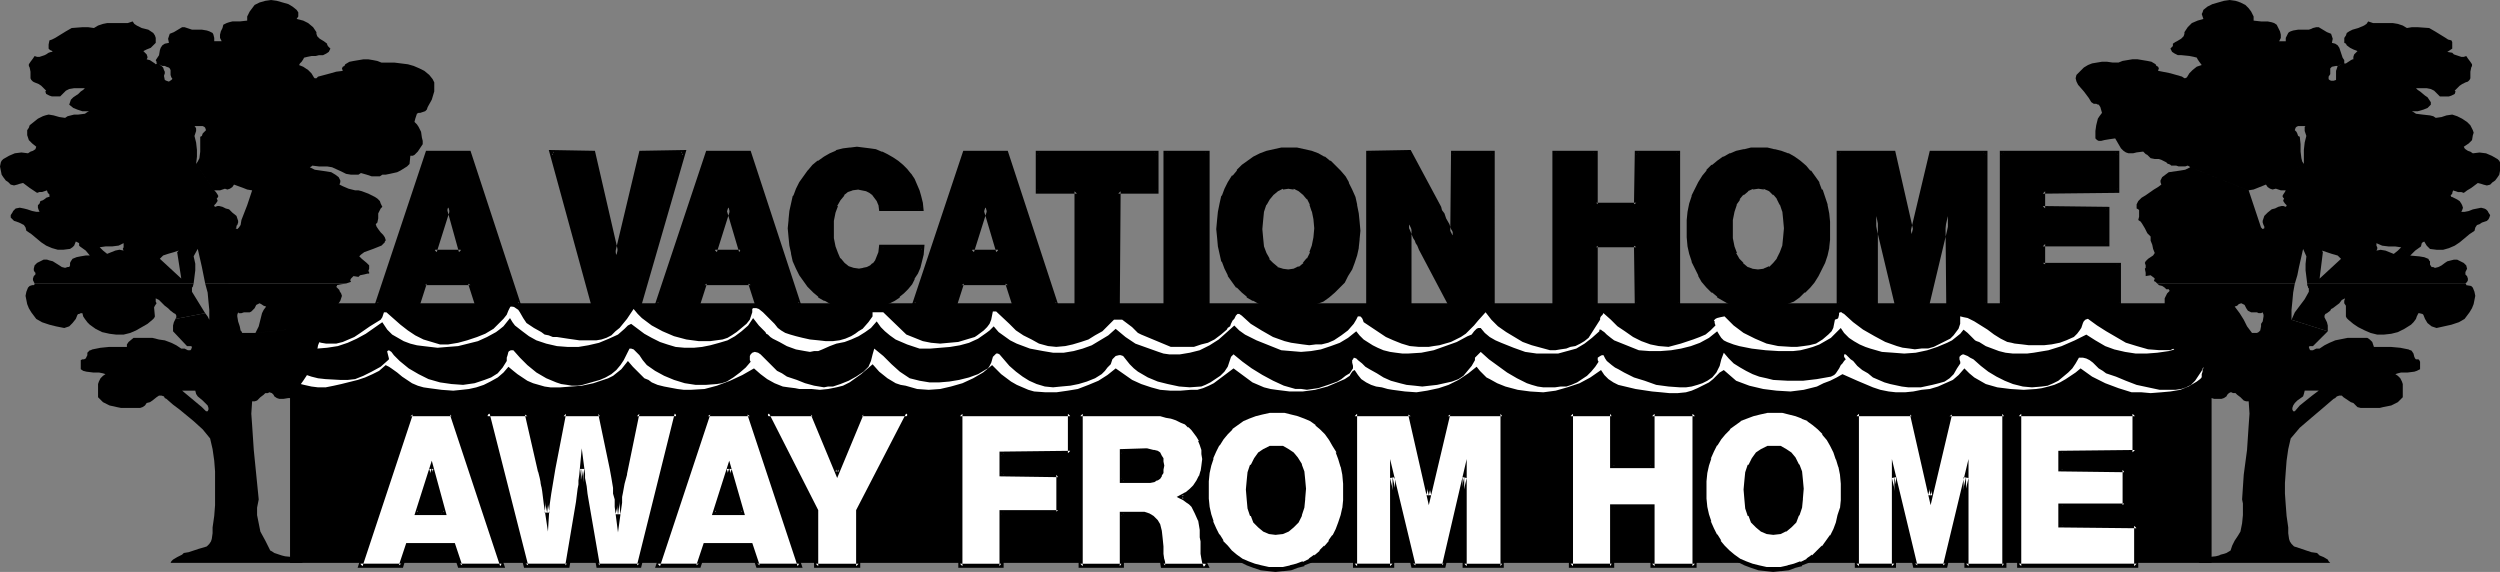
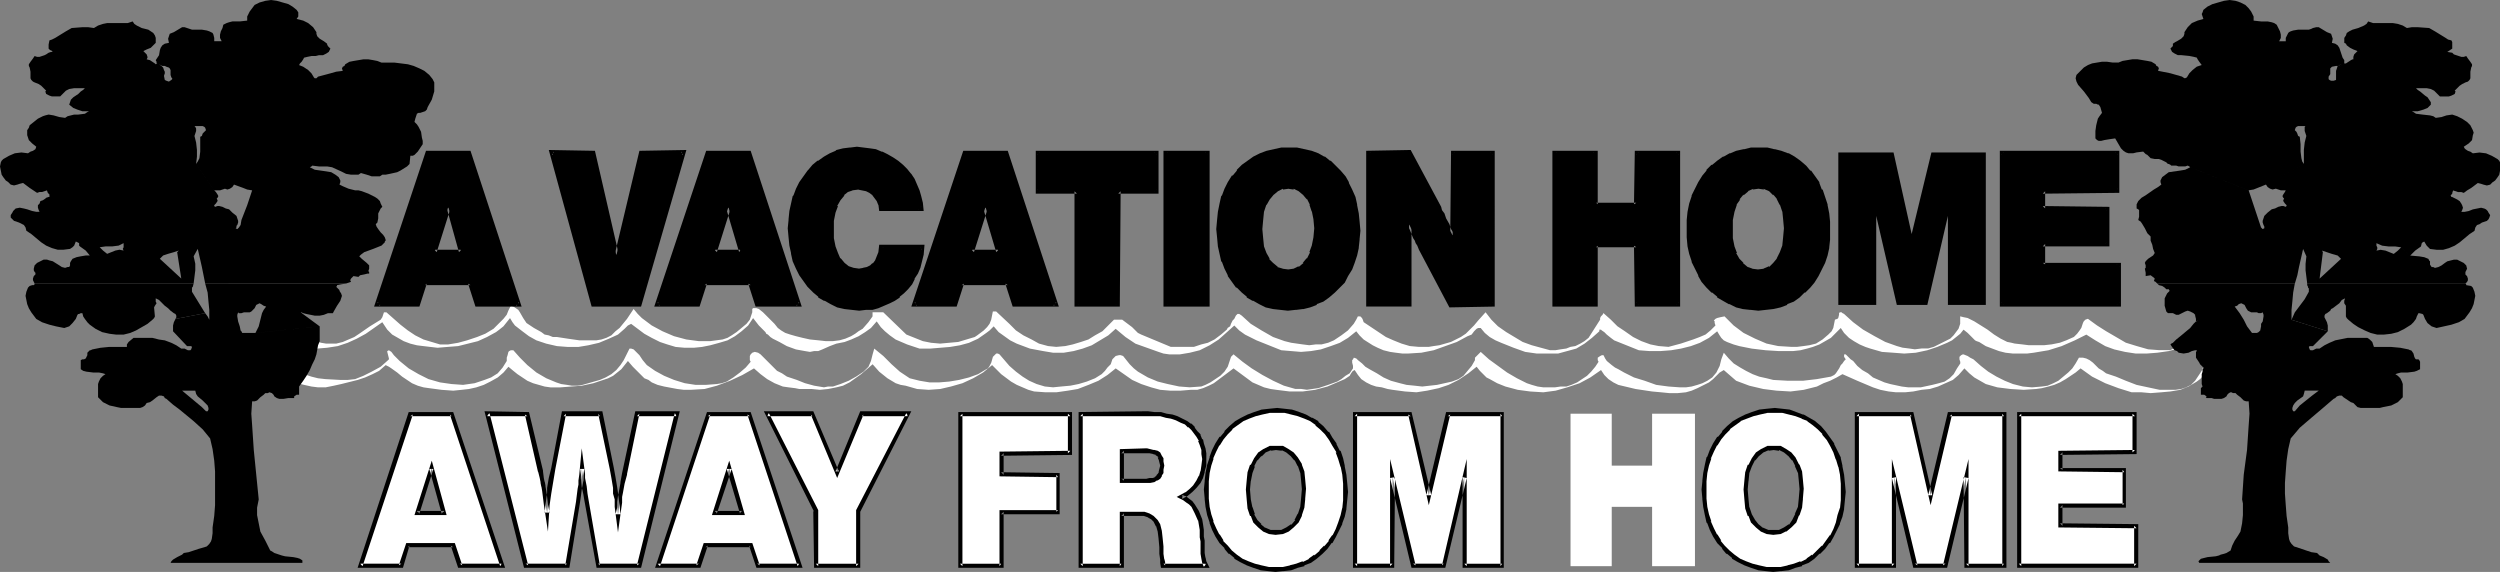
<svg xmlns="http://www.w3.org/2000/svg" xmlns:ns1="http://sodipodi.sourceforge.net/DTD/sodipodi-0.dtd" xmlns:ns2="http://www.inkscape.org/namespaces/inkscape" version="1.0" width="129.724mm" height="29.678mm" id="svg69" ns1:docname="Vacation Home.wmf">
  <rect width="100%" height="100%" fill="#808080" stroke="none" />
  <ns1:namedview id="namedview69" pagecolor="#ffffff" bordercolor="#000000" borderopacity="0.25" ns2:showpageshadow="2" ns2:pageopacity="0.0" ns2:pagecheckerboard="0" ns2:deskcolor="#d1d1d1" ns2:document-units="mm" />
  <defs id="defs1">
    <pattern id="WMFhbasepattern" patternUnits="userSpaceOnUse" width="6" height="6" x="0" y="0" />
  </defs>
-   <path style="fill:#000000;fill-opacity:1;fill-rule:evenodd;stroke:none" d="M 433.734,110.39 V 59.478 H 56.883 v 50.912 z" id="path1" />
  <path style="fill:#ffffff;fill-opacity:1;fill-rule:evenodd;stroke:none" d="m 432.118,73.701 -0.646,0.647 -0.646,0.485 -0.808,0.485 -0.808,0.485 -1.616,0.647 -1.939,0.323 -1.778,0.162 -2.101,0.162 -1.778,-0.162 h -1.939 l -2.586,-0.808 -2.586,-0.97 -1.293,-0.647 -1.293,-0.647 -1.131,-0.808 -1.131,-0.808 -0.97,0.808 -0.97,0.647 -0.97,0.647 -1.131,0.647 -1.131,0.485 -1.131,0.323 -1.293,0.323 -1.131,0.162 -2.424,0.162 -2.586,-0.162 -2.586,-0.323 -2.262,-0.647 -1.131,-0.647 -1.131,-0.647 -0.97,-0.808 -0.97,-0.97 -1.131,1.293 -1.131,0.97 -1.454,0.647 -1.454,0.647 -1.616,0.485 -1.616,0.162 -1.616,0.323 -1.616,0.162 h -1.778 l -1.454,-0.162 -1.616,-0.323 -1.454,-0.485 -3.07,-1.293 -2.909,-1.293 -1.131,0.647 -1.293,0.647 -1.293,0.485 -1.293,0.647 -1.293,0.323 -1.293,0.323 -2.586,0.323 -2.747,-0.162 -2.586,-0.323 -2.747,-0.647 -2.586,-0.97 -2.424,-2.101 -0.808,0.485 -0.646,0.647 -0.646,0.647 -0.808,0.647 -2.262,1.131 -1.131,0.485 -1.131,0.323 -1.616,0.162 h -1.616 l -1.616,-0.162 -1.778,-0.162 -3.232,-0.485 -3.394,-0.808 -0.97,-0.485 -0.97,-0.647 -0.808,-0.808 -0.646,-0.97 -2.101,1.455 -2.101,1.131 -2.424,0.808 -2.262,0.647 -2.424,0.323 -2.586,-0.162 -2.424,-0.323 -2.424,-0.647 -1.616,-0.647 -1.454,-0.808 -0.646,-0.323 -0.646,-0.647 -0.646,-0.647 -0.646,-0.808 -1.616,1.293 -1.939,1.293 -1.939,0.97 -1.939,0.647 -2.262,0.485 -2.101,0.323 -2.262,-0.162 -2.424,-0.323 -0.97,-0.162 -1.131,-0.323 -1.131,-0.162 -0.97,-0.323 -0.97,-0.485 -0.97,-0.647 -0.646,-0.808 -0.646,-0.97 -0.323,0.162 -0.162,0.162 -0.323,0.485 -0.162,0.323 -0.97,0.647 -1.131,0.485 -2.262,0.97 -2.424,0.647 -2.424,0.323 h -2.586 l -2.586,-0.323 -1.131,-0.162 -1.293,-0.323 -1.131,-0.485 -1.131,-0.485 -3.717,-2.748 -1.939,1.455 -1.939,1.455 -0.97,0.485 -1.131,0.485 -1.131,0.323 h -1.293 l -1.939,0.162 h -2.101 l -1.939,-0.162 -1.778,-0.485 -1.939,-0.647 -1.778,-0.808 -1.616,-1.131 -1.616,-1.131 -1.616,1.293 -1.778,1.131 -1.939,0.808 -2.101,0.808 -1.939,0.323 -2.262,0.323 h -2.101 l -2.262,-0.162 -1.131,-0.323 -1.131,-0.485 -1.131,-0.485 -1.131,-0.647 -1.939,-1.455 -1.778,-1.778 -1.778,1.455 -1.939,1.131 -2.101,0.97 -2.262,0.647 -2.101,0.485 -2.262,0.162 -2.262,-0.162 -1.131,-0.323 -1.131,-0.323 -0.97,-0.162 -0.97,-0.323 -0.808,-0.485 -0.808,-0.485 -1.616,-1.293 -1.293,-1.455 -2.262,1.94 -1.131,0.808 -1.131,0.808 -1.293,0.647 -1.293,0.323 -1.616,0.323 -1.616,0.162 -1.616,-0.162 h -1.293 -1.131 l -0.808,-0.162 -1.293,-0.162 -1.131,-0.162 -1.616,-0.647 -1.454,-0.808 -1.293,-0.97 -1.293,-1.131 -2.262,1.293 -2.424,1.131 -2.586,0.97 -2.424,0.647 -2.747,0.162 h -1.293 l -1.293,-0.162 -2.586,-0.485 -1.293,-0.323 -1.131,-0.485 -0.646,-0.485 -0.808,-0.323 -1.131,-1.131 -1.131,-1.131 -0.97,-1.131 -0.646,0.808 -0.646,0.808 -0.808,0.647 -0.808,0.647 -0.97,0.485 -0.97,0.323 -1.939,0.647 -2.262,0.485 -2.101,0.162 -2.101,0.162 h -1.939 l -1.131,-0.162 -1.131,-0.323 -1.131,-0.323 -1.131,-0.485 -1.939,-1.293 -0.808,-0.647 -0.97,-0.808 -0.97,1.131 -1.131,0.97 -1.454,0.808 -1.293,0.647 -1.454,0.485 -1.454,0.323 -1.454,0.162 -1.616,0.162 -2.262,-0.162 -2.424,-0.323 -1.131,-0.162 -1.131,-0.323 -1.131,-0.485 -0.97,-0.647 -0.97,-0.647 -0.97,-0.808 -1.131,-0.808 -0.485,-0.323 -0.646,-0.323 -1.293,1.131 -1.293,0.647 -1.454,0.647 -1.454,0.485 -3.232,0.808 -1.454,0.323 -1.616,0.323 H 62.378 l -1.293,-0.162 -1.454,-0.323 -1.293,-0.323 v -2.263 l 1.293,0.485 1.454,0.485 1.293,0.323 1.454,0.162 2.909,0.162 h 1.454 l 1.454,-0.162 1.616,-0.647 1.616,-0.808 1.778,-0.97 1.454,-1.293 0.162,-0.162 V 70.307 l -0.323,-1.293 v -0.162 l 0.323,-0.162 0.485,0.323 0.485,0.647 1.131,1.131 1.778,1.455 1.939,1.131 1.939,0.97 2.262,0.647 2.262,0.323 2.262,0.162 1.131,-0.162 1.131,-0.162 0.97,-0.323 0.97,-0.323 1.293,-0.485 1.293,-0.808 0.97,-1.131 0.808,-1.293 v -0.647 l 0.162,-0.485 0.162,-0.647 0.162,-0.162 0.323,-0.162 h 0.485 l 1.293,1.455 1.454,1.455 1.778,1.455 1.939,1.131 1.939,0.808 0.97,0.323 1.131,0.162 0.97,0.162 h 1.131 l 0.97,-0.162 1.131,-0.323 2.262,-0.647 1.131,-0.485 1.131,-0.647 0.97,-0.808 0.808,-0.97 0.646,-0.97 0.646,-1.293 0.162,-0.323 0.162,-0.323 0.162,-0.323 h 0.162 0.162 l 0.485,0.162 0.323,0.323 0.808,0.808 0.646,0.97 0.808,0.97 1.616,1.131 1.778,0.97 1.939,0.808 2.101,0.647 2.101,0.323 h 2.101 l 2.101,-0.162 0.97,-0.162 0.97,-0.323 1.293,-0.808 1.293,-0.97 1.131,-0.97 0.97,-1.131 -0.162,-0.323 v -0.162 -0.647 l 0.162,-0.323 0.323,-0.323 0.485,-0.162 0.646,0.162 0.485,0.323 1.616,1.616 1.616,1.616 0.97,0.485 0.97,0.647 0.97,0.323 0.97,0.323 1.616,0.647 1.778,0.485 1.939,0.323 0.808,-0.162 h 0.97 l 1.454,-0.485 1.616,-0.647 1.454,-0.808 1.454,-0.97 0.485,-0.485 0.485,-0.485 0.485,-1.131 0.323,-1.293 0.323,-1.131 1.778,1.455 1.616,1.616 1.616,1.455 0.97,0.647 0.97,0.647 1.939,0.485 1.939,0.323 h 1.939 l 1.939,-0.162 1.939,-0.323 1.939,-0.485 1.778,-0.647 1.616,-0.97 0.323,-0.162 0.323,-0.485 0.323,-0.647 0.323,-1.131 0.323,-0.323 0.323,-0.323 h 0.323 l 0.323,0.162 0.97,1.131 0.97,1.131 1.293,1.131 1.293,0.97 1.293,0.808 1.454,0.647 1.616,0.485 1.616,0.162 1.616,-0.162 1.778,-0.162 1.616,-0.323 1.616,-0.485 1.616,-0.647 1.293,-0.808 0.646,-0.647 0.485,-0.647 0.646,-0.647 0.323,-0.97 0.323,-0.323 0.323,-0.323 0.646,-0.162 h 0.323 l 0.485,0.162 0.646,0.808 0.646,0.808 0.808,0.808 0.808,0.647 1.939,1.131 1.939,0.808 1.939,0.485 2.262,0.485 2.101,0.162 2.262,-0.162 0.808,-0.323 0.97,-0.485 0.97,-0.647 0.97,-0.647 0.808,-0.808 0.646,-0.97 0.323,-0.97 0.323,-0.97 0.485,-0.485 1.778,1.455 1.778,1.293 2.101,1.293 2.101,1.131 2.101,0.97 1.131,0.323 1.131,0.323 h 1.131 l 1.131,0.162 1.131,-0.162 1.131,-0.162 0.97,-0.323 0.97,-0.323 1.778,-0.647 0.808,-0.485 0.808,-0.647 0.808,-0.485 0.646,-0.97 v -0.485 l -0.162,-0.647 V 70.63 l 0.162,-0.162 0.162,-0.323 0.485,0.162 0.323,0.323 0.808,0.647 0.646,0.647 0.808,0.485 1.454,0.808 1.293,0.808 1.454,0.647 1.778,0.485 1.293,0.323 1.616,0.162 1.454,0.162 1.454,-0.162 1.454,-0.162 1.454,-0.323 1.454,-0.323 1.293,-0.485 0.97,-0.647 0.808,-0.97 0.808,-0.97 0.646,-1.131 v -0.485 l 0.323,-0.323 0.808,-0.808 1.616,1.455 1.778,1.293 1.778,1.293 1.939,1.131 1.939,0.97 0.97,0.323 1.131,0.323 1.131,0.162 h 0.97 1.293 l 1.131,-0.162 h 1.131 l 0.97,-0.323 1.131,-0.485 0.97,-0.647 0.97,-0.647 0.808,-0.808 0.808,-0.97 0.646,-0.97 -0.162,-0.323 v -0.485 l 0.485,-0.323 0.323,-0.162 h 0.323 l 0.323,0.647 0.323,0.485 0.97,0.808 0.646,0.485 0.646,0.323 1.131,0.647 1.939,0.97 2.101,0.647 2.262,0.808 2.424,0.323 2.262,0.162 h 1.131 l 1.131,-0.162 1.131,-0.323 0.97,-0.323 0.97,-0.485 0.97,-0.647 0.808,-0.97 0.646,-1.293 0.323,-1.293 0.485,-1.293 0.97,1.131 0.97,0.97 1.293,0.808 1.131,0.647 1.293,0.647 1.293,0.485 1.454,0.323 1.293,0.323 2.909,0.162 h 2.909 l 2.747,-0.323 2.747,-0.485 0.646,-0.323 0.323,-0.323 0.646,-0.97 0.323,-0.647 0.323,-0.323 0.323,-0.485 0.323,-0.323 -0.323,-0.485 v -0.323 -0.162 h 0.323 l 0.162,0.162 0.808,0.808 0.485,0.323 0.808,0.97 0.97,0.808 1.131,0.647 0.97,0.808 1.131,0.485 1.131,0.485 1.131,0.323 2.262,0.485 1.293,0.162 h 2.424 l 2.262,-0.485 1.293,-0.323 1.131,-0.323 0.485,-0.323 0.485,-0.323 0.808,-0.808 0.646,-1.131 0.646,-0.97 v -0.323 l -0.162,-0.485 v -0.485 l 0.162,-0.162 0.162,-0.162 0.323,-0.162 h 0.162 l 0.808,0.323 0.485,0.323 0.646,0.323 1.454,1.293 1.454,1.131 1.616,0.97 1.616,0.808 1.616,0.647 1.939,0.485 1.778,0.162 1.939,-0.162 1.131,-0.162 1.131,-0.485 0.97,-0.485 0.97,-0.808 0.97,-0.808 0.808,-0.808 0.646,-0.97 0.646,-1.131 h 0.808 l 0.646,0.162 0.646,0.323 0.646,0.485 1.131,1.131 0.808,0.485 0.646,0.485 1.939,0.647 1.939,0.808 2.101,0.808 2.262,0.485 2.262,0.485 h 1.131 0.97 0.97 l 1.131,-0.162 0.97,-0.323 0.97,-0.485 0.808,-0.808 0.646,-0.97 0.646,-0.97 0.485,-1.131 z" id="path2" />
  <path style="fill:#ffffff;fill-opacity:1;fill-rule:evenodd;stroke:none" d="m 432.28,65.782 -0.808,0.647 -0.646,0.485 -1.778,0.97 -1.939,0.485 -1.778,0.485 -2.262,0.323 -2.101,0.162 h -2.101 l -2.101,-0.323 -2.101,-0.485 -1.778,-0.647 -1.939,-1.131 -1.778,-1.131 -2.262,1.131 -2.586,1.131 -2.586,0.808 -2.909,0.485 -1.293,0.162 h -1.454 -1.293 l -1.454,-0.162 -1.293,-0.323 -1.293,-0.485 -1.293,-0.485 -1.293,-0.808 -0.485,-0.162 -0.323,-0.162 -0.646,-0.647 -0.808,-0.808 -0.808,-0.647 -0.646,0.808 -0.808,0.647 -0.808,0.647 -0.97,0.485 -1.939,0.808 -1.939,0.647 -2.262,0.485 -2.262,0.162 -2.101,-0.162 -2.262,-0.162 -2.262,-0.647 -0.97,-0.323 -1.131,-0.485 -1.131,-0.647 -0.97,-0.647 -0.97,-0.97 -0.646,-0.97 -0.97,0.97 -0.97,0.97 -1.131,0.647 -1.131,0.647 -1.293,0.485 -1.131,0.323 -1.293,0.323 -1.454,0.162 h -2.747 l -2.586,-0.162 -2.747,-0.323 -2.424,-0.485 -1.131,-0.323 -1.293,-0.485 -0.646,-0.323 -0.485,-0.485 -0.323,-0.485 -0.485,-0.808 -1.616,1.293 -1.778,0.97 -1.778,0.647 -1.939,0.485 -1.939,0.323 -2.101,0.162 h -2.101 l -2.101,-0.162 -1.616,-0.647 -1.616,-0.647 -1.616,-0.647 -0.646,-0.485 -0.808,-0.647 -0.485,-0.485 -0.485,-0.323 -0.162,-0.162 h -0.162 -0.162 v 0.323 l -1.454,1.293 -1.454,1.131 -1.616,0.97 -1.778,0.485 -1.778,0.485 h -2.101 -2.101 l -2.262,-0.323 -2.262,-0.808 -2.424,-0.97 -1.131,-0.485 -1.131,-0.647 -0.97,-0.808 -0.808,-0.97 h -0.485 l -0.323,0.162 -0.485,0.485 -0.485,0.647 -0.808,0.323 -2.101,1.131 -2.262,0.808 -2.262,0.808 -2.424,0.485 -2.586,0.162 h -1.131 l -1.293,-0.162 -1.131,-0.162 -1.293,-0.323 -1.131,-0.485 -0.97,-0.485 -1.778,-1.131 -0.808,-0.808 -0.646,-0.808 -1.616,1.293 -1.616,0.97 -1.778,0.647 -1.939,0.647 -1.939,0.323 -1.939,0.162 -1.939,-0.162 -1.939,-0.162 -4.848,-1.94 -2.262,-1.131 -1.131,-0.808 -0.97,-0.97 -1.616,1.455 -1.454,1.293 -1.778,1.131 -1.939,0.97 -1.939,0.485 -1.939,0.323 h -1.131 -0.97 l -1.131,-0.162 -0.97,-0.323 -2.262,-0.808 -2.262,-0.808 -0.97,-0.647 -0.97,-0.647 -0.97,-0.808 -0.97,-0.808 -1.454,1.293 -1.616,0.97 -1.616,0.97 -1.778,0.647 -1.778,0.485 -1.939,0.323 h -2.101 l -1.939,-0.323 -2.586,-0.485 -1.293,-0.485 -1.293,-0.485 -1.293,-0.647 -1.131,-0.808 -1.131,-0.808 -0.97,-1.131 -0.808,0.808 -0.646,0.485 -1.616,1.131 -1.778,0.808 -1.778,0.485 -1.939,0.323 -1.939,0.162 -1.939,0.162 h -2.101 l -2.424,-0.808 -1.131,-0.485 -1.131,-0.485 -1.131,-0.808 -0.97,-0.808 -0.808,-0.808 -0.808,-1.131 -1.131,1.293 -1.131,0.808 -1.293,0.808 -1.454,0.647 -1.293,0.485 -1.616,0.323 -1.293,0.485 -1.454,0.647 -0.808,0.323 h -0.808 l -0.808,0.162 -0.97,-0.162 -1.778,-0.323 -1.778,-0.647 -1.454,-0.808 -1.293,-0.647 -0.485,-0.323 -0.485,-0.485 -0.323,-0.162 -0.162,-0.323 -0.646,-0.647 -0.646,-0.647 -1.131,-1.455 -0.97,1.455 -1.293,1.131 -1.293,0.97 -1.454,0.808 -1.616,0.485 -1.778,0.485 -1.616,0.323 -1.616,0.162 h -1.778 l -1.778,-0.162 -1.616,-0.485 -1.454,-0.485 -1.616,-0.808 -1.454,-0.808 -1.293,-0.97 -1.293,-0.97 -0.646,0.323 -0.646,0.647 -1.293,1.131 -1.778,0.808 -1.939,0.808 -2.101,0.485 -1.939,0.323 h -2.101 l -2.101,-0.162 -2.101,-0.485 -1.939,-0.647 -1.454,-0.808 -1.293,-0.97 -1.454,-1.131 -0.485,-0.647 -0.485,-0.808 -0.646,0.808 -0.646,0.808 -0.808,0.647 -0.646,0.485 -1.778,0.97 -1.778,0.808 -1.939,0.485 -1.939,0.485 -2.101,0.162 -1.939,0.162 -2.747,-0.323 -1.293,-0.162 -1.293,-0.323 -1.293,-0.485 -1.131,-0.647 -1.131,-0.647 -0.97,-0.97 -0.97,-1.455 -1.616,1.131 -1.616,1.131 -1.778,0.97 -1.778,0.808 -1.939,0.647 -2.101,0.323 -1.939,0.162 -2.101,-0.162 -0.97,-0.323 -0.808,-0.323 v -2.748 l 1.778,1.293 0.97,0.485 0.808,0.323 1.131,0.323 0.97,0.162 h 0.97 0.97 l 1.293,-0.323 1.131,-0.485 1.131,-0.485 0.97,-0.647 2.101,-1.455 2.101,-1.293 0.323,-0.485 0.162,-0.485 0.162,-0.485 h 0.162 0.323 l 2.747,2.424 1.454,1.131 1.454,0.97 1.616,0.808 1.616,0.485 1.616,0.485 h 1.616 l 1.939,-0.323 1.778,-0.485 1.939,-0.647 1.616,-0.647 1.616,-0.97 1.293,-1.293 0.646,-0.647 0.646,-0.808 0.323,-0.808 0.485,-0.97 0.485,0.162 0.485,0.323 0.485,0.323 0.323,0.485 0.646,1.131 0.646,0.97 1.454,0.97 1.454,0.808 0.646,0.485 0.808,0.162 0.808,0.323 h 0.808 l 2.101,0.323 2.262,0.323 h 2.262 1.131 l 0.97,-0.162 0.97,-0.323 0.97,-0.485 0.808,-0.808 0.808,-0.647 1.454,-1.778 1.293,-1.94 0.808,0.97 0.808,0.808 1.939,1.455 2.101,1.131 2.262,0.97 2.424,0.647 2.424,0.323 h 2.262 l 2.424,-0.323 0.97,-0.323 0.808,-0.485 0.97,-0.647 0.97,-0.808 0.97,-0.808 0.646,-0.808 0.323,-0.97 0.162,-0.485 v -0.647 l 0.162,-0.162 h 0.323 0.323 l 0.485,0.162 0.808,0.647 1.454,1.455 0.808,0.808 0.646,0.808 0.646,0.485 0.808,0.485 0.97,0.323 1.131,0.323 1.293,0.323 1.454,0.323 1.616,0.162 1.454,0.162 h 1.454 l 1.293,-0.162 1.131,-0.323 1.131,-0.485 0.808,-0.485 0.646,-0.485 0.808,-0.485 1.131,-1.293 0.808,-1.131 v -0.808 h 2.101 l 4.525,4.364 1.616,0.647 1.616,0.647 1.616,0.323 1.778,0.162 1.778,-0.162 1.778,-0.162 1.616,-0.485 1.616,-0.485 0.485,-0.323 0.646,-0.485 0.646,-0.485 0.646,-0.647 0.485,-0.647 0.323,-0.808 0.162,-0.808 0.162,-0.808 h 0.646 l 2.586,2.424 1.293,1.293 1.454,0.97 1.616,0.808 1.454,0.808 1.778,0.485 1.616,0.162 1.778,-0.162 1.454,-0.323 1.616,-0.485 1.454,-0.485 1.293,-0.808 1.454,-0.808 1.131,-1.131 1.131,-1.131 h 0.808 0.808 l 0.646,0.485 0.646,0.485 0.646,0.485 1.131,1.131 0.646,0.323 5.818,2.424 h 1.616 1.454 1.454 l 1.454,-0.485 1.293,-0.323 1.293,-0.647 1.293,-0.97 1.131,-0.97 0.162,-0.323 0.485,-0.323 0.162,-0.485 0.162,-0.323 0.162,-0.323 0.323,-0.323 0.323,-0.647 0.162,-0.162 0.162,-0.162 h 0.323 l 0.485,0.323 1.778,1.616 2.101,1.293 2.262,1.293 2.262,0.808 1.293,0.323 1.131,0.162 1.131,0.162 1.293,0.162 1.293,-0.162 h 1.131 l 1.293,-0.323 1.131,-0.485 1.454,-0.97 1.293,-0.97 1.131,-1.293 0.485,-0.808 0.323,-0.647 h 0.323 0.162 l 0.323,0.323 0.162,0.323 0.162,0.485 2.909,1.94 1.454,0.97 1.454,0.647 1.616,0.647 1.616,0.485 1.778,0.162 h 1.939 l 0.97,-0.162 1.131,-0.162 1.131,-0.323 1.131,-0.323 0.97,-0.485 0.97,-0.485 0.97,-0.647 0.808,-0.808 0.808,-0.808 0.808,-0.97 1.454,-1.616 1.131,1.455 1.293,1.293 1.616,1.131 1.616,0.97 1.616,0.97 1.778,0.647 1.778,0.485 1.778,0.485 h 1.131 l 0.97,-0.162 1.131,-0.162 0.808,-0.323 0.97,-0.162 0.97,-0.485 0.808,-0.485 0.808,-0.647 2.262,-3.556 v 0 -0.323 l 0.162,-0.323 0.323,-0.323 0.162,-0.323 1.454,1.293 1.293,1.293 1.454,0.97 1.616,1.131 1.616,0.808 1.778,0.647 1.616,0.323 1.939,0.162 2.424,-0.647 2.424,-0.808 1.293,-0.485 1.131,-0.485 0.97,-0.808 0.97,-0.97 -0.162,-0.485 v -0.323 l -0.162,-0.162 0.162,-0.162 0.162,-0.162 0.323,-0.162 0.646,-0.162 0.808,-0.162 1.778,1.778 1.939,1.455 2.262,1.131 2.262,0.97 2.262,0.485 2.586,0.162 h 1.131 l 1.293,-0.162 1.131,-0.162 1.293,-0.323 1.293,-0.808 1.131,-0.97 0.646,-0.647 0.323,-0.647 0.162,-0.808 0.162,-0.808 0.485,-0.162 0.162,-0.162 0.162,-0.647 v -0.323 l 0.162,-0.162 h 0.323 l 0.162,0.162 0.323,0.162 1.778,1.616 1.939,1.455 2.262,1.293 2.101,1.131 2.262,0.808 1.131,0.323 1.293,0.162 1.131,0.162 1.293,-0.162 h 1.293 l 1.131,-0.323 1.616,-0.808 1.616,-0.808 0.646,-0.647 0.485,-0.647 0.485,-0.647 0.323,-0.97 v -1.455 l 0.646,0.162 0.808,0.162 1.293,0.647 1.293,0.808 1.293,0.808 1.293,0.97 1.293,0.808 1.293,0.647 0.808,0.162 0.646,0.162 1.454,0.162 1.293,0.162 h 1.616 1.454 l 1.454,-0.162 1.616,-0.323 1.293,-0.485 1.454,-0.647 0.646,-0.647 0.485,-0.647 0.323,-0.485 0.162,-0.485 0.162,-0.485 0.162,-0.323 0.323,-0.323 0.485,-0.162 1.778,1.293 1.778,1.131 1.939,1.131 1.939,1.131 2.101,0.647 2.262,0.647 2.101,0.162 h 1.131 1.131 l 1.778,-0.808 1.616,-0.808 1.778,-0.97 0.646,-0.647 0.808,-0.647 z" id="path3" />
  <path style="fill:#ffffff;fill-opacity:1;fill-rule:evenodd;stroke:none" d="m 87.102,100.693 -2.424,-8.889 -2.909,8.889 z m -8.403,10.344 H 70.619 L 80.477,81.136 H 88.557 l 9.858,29.901 H 90.173 L 88.88,106.834 h -8.888 z" id="path4" />
  <path style="fill:#000000;fill-opacity:1;fill-rule:evenodd;stroke:none" d="M 87.587,101.016 84.678,90.349 81.285,101.016 h 6.302 l -0.485,-0.808 h -5.333 l 0.485,0.485 2.747,-8.728 h -0.808 l 2.424,8.728 0.485,-0.485 z" id="path5" />
  <path style="fill:#000000;fill-opacity:1;fill-rule:evenodd;stroke:none" d="m 78.214,110.875 0.485,-0.323 H 70.619 l 0.485,0.485 9.858,-29.739 -0.485,0.323 H 88.557 l -0.323,-0.323 9.858,29.739 0.323,-0.485 h -8.242 l 0.485,0.323 -1.454,-4.364 H 79.669 l -1.454,4.364 0.808,0.485 1.293,-4.364 -0.323,0.323 h 8.888 l -0.485,-0.323 1.454,4.364 h 9.211 L 88.88,80.813 H 80.154 L 70.134,111.36 h 8.888 z" id="path6" />
  <path style="fill:#ffffff;fill-opacity:1;fill-rule:evenodd;stroke:none" d="m 125.401,111.037 h -8.08 l -2.101,-12.122 -0.323,-1.131 -0.162,-0.808 -0.162,-1.616 -0.162,-1.455 -0.162,-0.97 -0.162,-0.97 v 1.131 l -0.162,1.131 -0.162,0.808 -0.162,0.808 -0.162,1.455 -0.162,1.131 -2.101,12.607 h -8.08 L 95.505,81.136 h 7.918 l 2.586,11.314 0.323,1.293 v 0.808 l 0.162,0.808 0.162,0.97 0.162,1.131 0.162,1.455 0.323,1.616 0.162,-1.455 v -1.293 l 0.162,-1.131 0.162,-0.97 0.323,-1.94 0.323,-1.778 2.101,-10.829 h 7.11 l 2.424,10.829 0.162,1.778 0.323,1.94 0.162,0.97 0.162,1.293 0.162,1.455 0.162,1.616 0.162,-1.293 0.162,-1.293 0.162,-0.97 0.162,-0.97 0.162,-1.778 0.485,-1.778 2.424,-11.799 h 7.757 z" id="path7" />
  <path style="fill:#000000;fill-opacity:1;fill-rule:evenodd;stroke:none" d="m 124.917,110.875 0.485,-0.323 h -8.08 l 0.323,0.323 -2.262,-13.092 -0.162,-0.97 -0.162,-1.455 -0.323,-1.616 v 0.162 -0.97 0 l -0.646,-5.01 -0.485,5.172 -0.162,1.131 v 0.808 l -0.162,0.808 -0.162,1.293 -0.162,1.293 -2.101,12.445 0.323,-0.323 h -8.08 l 0.485,0.323 -7.595,-29.901 -0.485,0.647 h 7.918 l -0.485,-0.323 2.586,11.314 v -0.162 l 0.323,1.293 0.162,0.808 v 0.162 l 0.162,0.808 V 95.359 l 0.162,0.97 0.162,1.293 0.162,1.293 0.808,5.334 0.323,-5.172 0.162,-1.131 0.162,-1.131 0.162,-0.97 0.323,-1.94 0.323,-1.94 2.101,-10.829 -0.485,0.485 h 7.11 l -0.323,-0.485 2.262,10.829 0.323,1.778 0.323,1.94 v 1.131 l 0.323,1.131 v 1.455 l 0.646,5.01 0.646,-4.687 0.162,-1.131 v -1.131 l 0.162,-0.808 0.323,-1.778 v 0 l 0.485,-1.778 v -0.162 l 2.424,-11.799 -0.485,0.485 h 7.757 l -0.323,-0.647 -7.434,29.901 0.808,0.485 7.595,-30.709 h -8.726 l -2.586,12.122 v 0 l -0.323,1.778 v 0.162 l -0.323,1.778 -0.162,0.808 -0.162,1.131 v 1.131 l -0.323,1.293 h 0.97 l -0.162,-1.616 -0.162,-1.293 -0.162,-1.293 -0.162,-1.131 -0.323,-1.94 -0.323,-1.778 -2.262,-11.152 h -7.918 l -2.101,11.152 -0.485,1.94 -0.323,1.94 v 0.97 l -0.162,1.131 -0.162,1.293 -0.162,1.455 h 0.97 l -0.323,-1.616 -0.162,-1.455 -0.162,-1.131 -0.162,-0.97 v -0.162 l -0.162,-0.808 v 0.162 l -0.162,-0.808 -0.162,-1.293 v -0.162 l -2.747,-11.475 -8.726,-0.162 7.757,30.709 h 8.888 l 2.101,-12.93 0.162,-1.131 0.162,-1.293 0.162,-0.808 0.162,-0.97 V 93.258 l 0.162,-1.293 h -0.808 l 0.162,1.131 v -0.162 0.97 0 l 0.162,1.616 0.323,1.455 0.162,0.97 2.424,13.415 h 8.726 z" id="path8" />
  <path style="fill:#ffffff;fill-opacity:1;fill-rule:evenodd;stroke:none" d="m 145.44,100.693 -2.424,-8.889 -2.747,8.889 z m -8.403,10.344 h -8.08 l 9.858,-29.901 h 8.242 l 9.696,29.901 h -8.242 l -1.293,-4.202 h -8.888 z" id="path9" />
  <path style="fill:#000000;fill-opacity:1;fill-rule:evenodd;stroke:none" d="m 146.086,101.016 -3.07,-10.667 -3.394,10.667 h 6.464 l -0.646,-0.808 h -5.171 l 0.323,0.485 2.909,-8.728 h -0.97 l 2.586,8.728 0.323,-0.485 z" id="path10" />
  <path style="fill:#000000;fill-opacity:1;fill-rule:evenodd;stroke:none" d="m 136.552,110.875 0.485,-0.323 h -8.08 l 0.485,0.485 9.858,-29.739 -0.485,0.323 h 8.242 l -0.485,-0.323 9.858,29.739 0.323,-0.485 h -8.242 l 0.485,0.323 -1.454,-4.364 h -9.534 l -1.454,4.364 0.808,0.485 1.454,-4.364 -0.485,0.323 h 8.888 l -0.323,-0.323 1.454,4.364 h 9.05 L 147.217,80.813 h -8.565 l -10.181,30.547 h 8.888 z" id="path11" />
  <path style="fill:#ffffff;fill-opacity:1;fill-rule:evenodd;stroke:none" d="m 168.387,111.037 h -8.403 v -10.829 l -9.534,-19.072 h 8.888 l 4.848,11.475 4.848,-11.475 h 9.05 l -9.696,19.072 z" id="path12" />
  <path style="fill:#000000;fill-opacity:1;fill-rule:evenodd;stroke:none" d="m 167.902,111.037 0.485,-0.485 h -8.403 l 0.485,0.485 v -10.991 l -9.696,-19.072 -0.323,0.647 h 8.888 l -0.323,-0.323 5.171,12.445 5.171,-12.445 -0.323,0.323 h 9.05 l -0.323,-0.647 -9.858,19.072 v 10.991 l 0.808,0.323 v -11.152 0.162 L 178.729,80.651 h -10.019 l -4.848,11.799 h 0.646 l -5.01,-11.799 h -9.696 l 9.858,19.718 -0.162,-0.162 0.162,11.152 h 9.05 z" id="path13" />
  <path style="fill:#ffffff;fill-opacity:1;fill-rule:evenodd;stroke:none" d="m 196.344,111.037 h -8.08 V 81.136 h 21.654 v 7.758 h -13.574 v 4.202 h 11.15 v 7.273 h -11.15 z" id="path14" />
  <path style="fill:#000000;fill-opacity:1;fill-rule:evenodd;stroke:none" d="m 196.021,111.037 0.323,-0.485 h -8.08 l 0.485,0.485 V 81.136 l -0.485,0.485 h 21.654 l -0.485,-0.485 v 7.758 l 0.485,-0.485 -13.898,0.162 v 4.849 l 11.474,0.162 -0.323,-0.485 v 7.273 l 0.323,-0.323 h -11.474 v 10.991 l 0.808,0.323 v -10.991 l -0.485,0.485 h 11.474 v -8.081 l -11.474,-0.162 0.485,0.485 v -4.202 l -0.485,0.485 13.898,-0.162 v -8.405 h -22.301 v 30.547 h 8.888 z" id="path15" />
  <path style="fill:#ffffff;fill-opacity:1;fill-rule:evenodd;stroke:none" d="m 219.937,94.228 h 4.848 0.808 l 0.646,-0.162 0.485,-0.162 0.485,-0.323 0.323,-0.485 0.162,-0.485 0.162,-0.647 v -0.647 -0.647 l -0.162,-0.647 -0.162,-0.485 -0.323,-0.485 -0.485,-0.323 -0.485,-0.162 -0.646,-0.162 h -0.808 -4.848 z m 0,16.809 h -8.08 V 81.136 h 13.251 1.293 l 1.131,0.162 1.293,0.162 0.97,0.323 0.97,0.323 0.97,0.323 0.808,0.485 0.808,0.485 0.646,0.647 0.485,0.647 0.485,0.808 0.485,0.808 0.323,0.808 0.162,0.97 0.162,0.97 v 0.97 1.293 l -0.162,1.131 -0.323,1.131 -0.646,0.97 -0.646,0.808 -0.646,0.808 -0.97,0.647 -1.131,0.647 0.808,0.323 0.485,0.323 0.646,0.485 0.485,0.485 0.808,1.293 0.646,1.616 0.162,0.97 v 0.97 l 0.162,0.646 v 0.646 0.808 0.97 0.808 l 0.162,0.646 v 0.97 l 0.162,0.808 0.485,0.808 h -8.403 l -0.162,-0.647 -0.162,-0.646 v -1.131 l -0.162,-1.293 v -1.778 l -0.162,-1.293 -0.323,-1.293 -0.485,-0.808 -0.646,-0.646 -0.808,-0.485 -0.808,-0.162 -1.131,-0.162 h -3.394 z" id="path16" />
  <path style="fill:#000000;fill-opacity:1;fill-rule:evenodd;stroke:none" d="m 219.614,94.712 h 5.171 0.162 0.646 l 0.808,-0.162 0.485,-0.323 h 0.162 l 0.485,-0.323 0.323,-0.485 V 93.258 l 0.323,-0.485 v -0.647 l 0.162,-0.808 -0.162,-0.808 v -0.485 -0.162 l -0.323,-0.485 -0.323,-0.647 -0.485,-0.323 -0.646,-0.162 h -0.162 l -0.646,-0.162 -0.646,-0.162 h -0.162 l -5.171,0.162 v 6.627 l 0.808,-0.485 v -5.819 l -0.485,0.485 h 4.848 v 0 h 0.646 l 0.808,0.162 h -0.162 l 0.646,0.162 h -0.162 l 0.485,0.323 -0.162,-0.162 0.323,0.323 h -0.162 l 0.162,0.485 v -0.162 l 0.162,0.647 0.162,0.647 v 0 l -0.162,0.647 -0.162,0.647 0.162,-0.162 -0.323,0.485 v 0 l -0.323,0.323 h 0.162 l -0.485,0.323 h 0.162 l -0.485,0.162 h 0.162 -0.808 l -0.646,0.162 v 0 h -4.848 l 0.485,0.323 z" id="path17" />
  <path style="fill:#000000;fill-opacity:1;fill-rule:evenodd;stroke:none" d="m 219.614,111.037 0.323,-0.485 h -8.08 l 0.485,0.485 V 81.136 l -0.485,0.485 h 13.251 1.293 1.131 v 0 l 1.131,0.323 v 0 l 0.97,0.162 0.97,0.323 v 0 l 0.97,0.485 0.808,0.323 v 0 l 0.646,0.647 V 83.722 l 0.646,0.647 v 0 l 0.485,0.647 v 0 l 0.485,0.647 v 0 l 0.485,0.808 h -0.162 l 0.323,0.808 0.323,0.97 v -0.162 0.97 0 l 0.162,0.97 -0.162,1.293 v 0 l -0.162,1.131 v -0.162 l -0.323,1.131 V 93.258 l -0.485,0.97 -0.646,0.97 0.162,-0.162 -0.808,0.808 v 0 l -0.97,0.808 0.162,-0.162 -1.778,0.97 1.293,0.647 v 0 l 0.646,0.485 0.485,0.323 v 0 l 0.485,0.485 v 0 l 0.646,1.293 v 0 l 0.646,1.455 v -0.162 l 0.162,0.97 0.162,0.97 v 0.646 0 0.808 l 0.162,0.808 v -0.162 1.778 0.808 l 0.162,0.97 v 0 l 0.162,0.808 0.323,0.808 0.485,-0.646 h -8.403 l 0.323,0.323 v -0.646 0 l -0.162,-0.646 v 0.162 l -0.162,-1.131 v -1.293 -0.162 l -0.162,-1.616 -0.162,-1.455 v 0 l -0.323,-1.293 -0.485,-0.808 -0.808,-0.808 -0.808,-0.485 -0.97,-0.323 h -1.131 -3.717 v 10.667 l 0.808,0.323 v -10.667 l -0.485,0.485 h 3.394 1.131 -0.162 l 0.97,0.323 h -0.162 l 0.646,0.323 v 0 l 0.646,0.646 -0.162,-0.162 0.485,0.97 v -0.162 l 0.323,1.131 v 0 l 0.162,1.293 0.162,1.778 v 0 1.293 l 0.162,1.131 v 0.162 0.485 0 l 0.162,0.97 h 9.534 l -0.646,-1.293 v 0 l -0.162,-0.808 v 0.162 l -0.162,-0.97 v -0.646 0 -1.778 0 l -0.162,-0.808 v 0 -0.646 -0.162 -0.485 l -0.162,-1.131 -0.162,-0.97 -0.646,-1.616 -0.808,-1.293 v 0 l -0.485,-0.647 -0.646,-0.485 -0.646,-0.485 -0.646,-0.162 v 0.647 l 0.97,-0.485 0.97,-0.808 v 0 l 0.808,-0.808 0.808,-0.97 0.485,-0.97 0.323,-1.131 v -0.162 l 0.323,-1.131 v 0 -1.293 -0.97 -0.162 l -0.162,-0.97 v 0 l -0.323,-0.97 -0.162,-0.808 h -0.162 l -0.323,-0.808 v -0.162 l -0.646,-0.647 v 0 l -0.485,-0.647 V 83.722 l -0.646,-0.647 h -0.162 l -0.646,-0.485 -0.97,-0.485 -0.97,-0.485 v 0 l -0.97,-0.323 -1.131,-0.162 v 0 l -1.131,-0.323 h -0.162 -1.131 l -1.293,-0.162 -13.574,0.162 v 30.547 h 8.888 z" id="path18" />
  <path style="fill:#ffffff;fill-opacity:1;fill-rule:evenodd;stroke:none" d="m 250.318,87.763 -1.131,0.162 -1.131,0.485 -0.97,0.647 -0.808,0.97 -0.646,1.293 -0.485,1.455 -0.323,1.455 v 1.778 1.94 l 0.323,1.616 0.485,1.455 0.646,1.131 0.808,0.97 0.808,0.808 1.131,0.323 1.131,0.162 1.293,-0.162 0.97,-0.485 0.97,-0.646 0.808,-0.97 0.646,-1.293 0.485,-1.455 0.323,-1.616 0.162,-1.94 -0.162,-1.616 -0.323,-1.616 -0.485,-1.293 -0.646,-1.293 -0.808,-0.97 -0.97,-0.647 -0.97,-0.485 z m -0.162,23.921 h -1.454 l -1.293,-0.323 -1.454,-0.323 -1.293,-0.485 -1.131,-0.646 -1.131,-0.808 -1.131,-0.808 -0.808,-0.97 -0.97,-1.131 -0.646,-1.131 -0.646,-1.293 -0.646,-1.293 -0.323,-1.616 -0.323,-1.455 -0.323,-1.616 v -1.778 -1.616 l 0.323,-1.616 0.323,-1.455 0.323,-1.616 0.646,-1.293 0.646,-1.293 0.808,-1.131 0.808,-1.131 0.97,-0.97 1.131,-0.808 0.97,-0.808 1.293,-0.647 1.293,-0.485 1.454,-0.323 1.293,-0.323 h 1.616 1.454 l 1.454,0.323 1.293,0.323 1.293,0.485 1.131,0.647 1.131,0.808 0.97,0.808 0.97,0.97 0.808,1.131 0.808,1.293 0.646,1.293 0.485,1.455 0.485,1.455 0.323,1.616 0.162,1.616 v 1.778 1.616 l -0.162,1.616 -0.485,1.455 -0.323,1.455 -0.646,1.293 -0.646,1.293 -0.808,1.131 -0.808,0.97 -0.97,0.97 -0.97,0.97 -1.131,0.646 -1.293,0.646 -1.293,0.485 -1.293,0.323 -1.454,0.323 z" id="path19" />
  <path style="fill:#000000;fill-opacity:1;fill-rule:evenodd;stroke:none" d="m 250.318,87.439 h -1.293 l -1.293,0.647 -0.97,0.647 -0.808,1.131 -0.646,1.293 h -0.162 l -0.485,1.455 -0.162,1.616 v 0 l -0.162,1.778 0.162,1.94 v 0 l 0.162,1.778 0.485,1.455 h 0.162 l 0.485,1.293 0.97,0.97 0.97,0.808 1.131,0.485 1.293,0.162 1.454,-0.162 1.131,-0.485 v 0 l 0.97,-0.808 0.97,-0.97 0.646,-1.293 v -0.162 l 0.485,-1.455 0.162,-1.616 v -0.162 l 0.162,-1.94 v 0 l -0.162,-1.778 -0.162,-1.616 -0.485,-1.293 v -0.162 l -0.808,-1.293 -0.808,-0.97 -0.97,-0.647 -1.131,-0.647 h -1.293 l -0.162,0.808 1.293,0.162 -0.162,-0.162 0.97,0.485 v 0 l 0.97,0.808 -0.162,-0.162 0.808,0.97 v -0.162 l 0.646,1.293 v -0.162 l 0.485,1.455 v -0.162 l 0.162,1.616 0.162,1.778 v -0.162 l -0.162,1.94 v 0 l -0.162,1.616 v 0 l -0.485,1.455 v -0.162 l -0.646,1.293 h 0.162 l -0.808,0.97 v -0.162 l -0.97,0.646 v 0 l -0.97,0.485 h 0.162 -1.293 0.162 -1.293 0.162 l -1.131,-0.485 0.162,0.162 -0.97,-0.808 h 0.162 l -0.808,-0.808 v 0 l -0.646,-1.131 h 0.162 l -0.485,-1.455 v 0.162 l -0.323,-1.616 v 0 l -0.162,-1.94 0.162,-1.778 v 0.162 l 0.323,-1.616 v 0 l 0.485,-1.293 h -0.162 l 0.646,-1.293 v 0.162 l 0.808,-0.97 v 0.162 l 0.808,-0.808 v 0 l 1.131,-0.485 -0.162,0.162 1.131,-0.162 h -0.162 z" id="path20" />
  <path style="fill:#000000;fill-opacity:1;fill-rule:evenodd;stroke:none" d="m 250.157,111.198 h -1.454 0.162 l -1.454,-0.323 v 0 l -1.293,-0.323 -1.293,-0.485 v 0 l -1.131,-0.485 v 0 l -1.131,-0.808 v 0 l -0.97,-0.808 v 0 l -0.808,-0.97 v 0 l -0.97,-0.97 h 0.162 l -0.808,-1.293 v 0.162 l -0.646,-1.293 -0.646,-1.455 0.162,0.162 -0.485,-1.455 v 0 l -0.323,-1.455 -0.162,-1.616 v 0 -1.778 -1.616 0 l 0.162,-1.616 0.323,-1.455 v 0 l 0.485,-1.455 -0.162,0.162 0.646,-1.455 0.646,-1.293 v 0.162 l 0.808,-1.293 v 0 l 0.808,-0.97 v 0 l 0.97,-0.97 h -0.162 l 1.131,-0.808 1.131,-0.808 v 0 l 1.131,-0.485 v 0 l 1.293,-0.485 1.293,-0.323 v 0 l 1.454,-0.323 h -0.162 1.616 1.454 v 0 l 1.293,0.323 v 0 l 1.293,0.323 v 0 l 1.293,0.485 1.131,0.485 v 0 l 1.131,0.808 h -0.162 l 0.97,0.808 0.97,0.97 v 0 l 0.808,1.131 0.646,1.131 v 0 l 0.808,1.293 h -0.162 l 0.485,1.293 0.485,1.616 V 91.48 l 0.323,1.616 0.162,1.778 v -0.162 1.778 1.616 0 l -0.162,1.616 v -0.162 l -0.323,1.455 -0.485,1.455 v 0 l -0.485,1.293 -0.646,1.293 v -0.162 l -0.808,1.131 h 0.162 l -0.97,1.131 v -0.162 l -0.97,0.97 h 0.162 l -1.131,0.97 v -0.162 l -1.131,0.808 h 0.162 l -1.293,0.646 v -0.162 l -1.293,0.485 -1.293,0.323 h 0.162 l -1.454,0.323 v 0 h -1.454 v 0.97 l 1.454,-0.162 h 0.162 l 1.454,-0.162 v 0 l 1.293,-0.485 1.293,-0.323 v -0.162 l 1.293,-0.485 v 0 l 1.131,-0.808 v 0 l 1.131,-0.97 v 0 l 0.97,-0.97 v 0 l 0.808,-1.131 h 0.162 l 0.646,-1.131 v 0 l 0.646,-1.293 0.646,-1.293 v -0.162 l 0.485,-1.293 0.323,-1.455 v -0.162 l 0.162,-1.616 v 0 l 0.162,-1.616 -0.162,-1.778 v 0 l -0.162,-1.616 -0.323,-1.616 v -0.162 l -0.323,-1.455 -0.485,-1.455 h -0.162 l -0.646,-1.293 v -0.162 l -0.808,-1.131 -0.646,-1.131 h -0.162 l -0.97,-1.131 -0.97,-0.808 v -0.162 l -1.131,-0.647 h -0.162 l -1.131,-0.647 -1.293,-0.485 v 0 l -1.454,-0.485 v 0 l -1.454,-0.162 v 0 l -1.454,-0.162 -1.616,0.162 v 0 l -1.454,0.162 v 0 l -1.454,0.485 -1.293,0.485 v 0 l -1.293,0.647 v 0 l -1.131,0.647 -1.131,0.97 v 0 l -0.97,0.97 v 0.162 l -0.808,0.97 h -0.162 l -0.808,1.293 v 0 l -0.646,1.293 -0.485,1.293 v 0.162 l -0.485,1.455 v 0 l -0.323,1.616 -0.162,1.455 v 0.162 l -0.162,1.616 0.162,1.778 v 0.162 l 0.162,1.455 0.323,1.616 v 0 l 0.485,1.455 v 0.162 l 0.485,1.293 0.646,1.293 v 0 l 0.808,1.293 v 0 l 0.97,0.97 v 0.162 l 0.808,0.97 h 0.162 l 0.97,0.808 v 0.162 l 1.131,0.646 v 0 l 1.293,0.646 v 0 l 1.293,0.485 1.454,0.485 v 0 l 1.454,0.162 v 0 l 1.454,0.162 z" id="path21" />
  <path style="fill:#ffffff;fill-opacity:1;fill-rule:evenodd;stroke:none" d="m 294.596,111.037 h -7.434 V 93.581 l -4.04,17.456 h -5.979 l -4.04,-17.456 V 111.037 H 265.67 V 81.136 h 10.989 l 3.555,16.001 3.717,-16.001 h 10.666 z" id="path22" />
  <path style="fill:#000000;fill-opacity:1;fill-rule:evenodd;stroke:none" d="m 294.273,111.037 0.323,-0.485 h -7.434 l 0.485,0.485 V 90.025 l -4.848,20.85 0.323,-0.323 h -5.979 l 0.485,0.323 -5.01,-20.85 v 21.011 l 0.485,-0.485 h -7.434 l 0.485,0.485 V 81.136 l -0.485,0.485 h 10.989 l -0.485,-0.323 4.04,17.779 4.202,-17.779 -0.485,0.323 h 10.666 l -0.323,-0.485 v 29.901 l 0.646,0.323 V 80.813 h -11.312 l -3.878,16.324 h 0.97 L 276.82,80.813 H 265.347 v 30.547 h 8.08 l 0.162,-17.779 -0.97,0.162 4.202,17.617 h 6.626 l 4.202,-17.617 -0.808,-0.162 v 17.779 h 8.08 z" id="path23" />
  <path style="fill:#ffffff;fill-opacity:1;fill-rule:evenodd;stroke:none" d="m 332.411,111.037 h -8.403 V 99.4 h -7.918 v 11.637 h -8.08 V 81.136 h 8.08 v 10.182 h 7.918 V 81.136 h 8.403 z" id="path24" />
-   <path style="fill:#000000;fill-opacity:1;fill-rule:evenodd;stroke:none" d="m 331.926,111.037 0.485,-0.485 h -8.403 l 0.485,0.485 V 98.915 h -8.726 v 12.122 l 0.323,-0.485 h -8.08 l 0.485,0.485 V 81.136 l -0.485,0.485 h 8.08 l -0.323,-0.485 v 10.667 h 8.726 V 81.136 l -0.485,0.485 h 8.403 l -0.485,-0.485 v 29.901 l 0.808,0.323 V 80.813 h -9.05 v 10.506 l 0.323,-0.323 h -7.918 l 0.485,0.323 V 80.813 h -8.888 v 30.547 h 8.888 V 99.4 l -0.485,0.323 h 7.918 l -0.323,-0.323 v 11.96 h 9.05 z" id="path25" />
  <path style="fill:#ffffff;fill-opacity:1;fill-rule:evenodd;stroke:none" d="m 347.924,87.763 -1.293,0.162 -0.97,0.485 -0.97,0.647 -0.808,0.97 -0.646,1.293 -0.485,1.455 -0.323,1.455 v 1.778 1.94 l 0.323,1.616 0.485,1.455 0.646,1.131 0.808,0.97 0.808,0.808 1.131,0.323 1.131,0.162 1.293,-0.162 0.97,-0.485 0.97,-0.646 0.808,-0.97 0.646,-1.293 0.485,-1.455 0.323,-1.616 v -1.94 -1.616 l -0.323,-1.616 -0.485,-1.293 -0.646,-1.293 -0.808,-0.97 -0.97,-0.647 -0.97,-0.485 z m -0.162,23.921 h -1.454 l -1.454,-0.323 -1.293,-0.323 -1.293,-0.485 -1.131,-0.646 -1.131,-0.808 -1.131,-0.808 -0.808,-0.97 -0.97,-1.131 -0.646,-1.131 -0.646,-1.293 -0.646,-1.293 -0.485,-1.616 -0.162,-1.455 -0.323,-1.616 v -1.778 -1.616 l 0.323,-1.616 0.162,-1.455 0.485,-1.616 0.646,-1.293 0.646,-1.293 0.808,-1.131 0.808,-1.131 0.97,-0.97 0.97,-0.808 1.131,-0.808 1.293,-0.647 1.293,-0.485 1.454,-0.323 1.293,-0.323 h 1.616 1.454 l 1.454,0.323 1.293,0.323 1.293,0.485 1.131,0.647 1.131,0.808 0.97,0.808 0.97,0.97 0.808,1.131 0.808,1.293 0.485,1.293 0.646,1.455 0.485,1.455 0.162,1.616 0.323,1.616 v 1.778 1.616 l -0.323,1.616 -0.323,1.455 -0.485,1.455 -0.485,1.293 -0.646,1.293 -0.808,1.131 -0.808,0.97 -0.97,0.97 -1.131,0.97 -0.97,0.646 -1.293,0.646 -1.293,0.485 -1.293,0.323 -1.454,0.323 z" id="path26" />
  <path style="fill:#000000;fill-opacity:1;fill-rule:evenodd;stroke:none" d="m 347.924,87.439 h -1.293 l -1.293,0.647 -0.97,0.647 -0.808,1.131 -0.646,1.293 h -0.162 l -0.485,1.455 -0.162,1.616 v 0 l -0.162,1.778 0.162,1.94 v 0 l 0.162,1.778 0.485,1.455 h 0.162 l 0.485,1.293 0.97,0.97 0.97,0.808 1.131,0.485 1.293,0.162 1.454,-0.162 0.97,-0.485 h 0.162 l 0.97,-0.808 0.97,-0.97 0.485,-1.293 0.162,-0.162 0.485,-1.455 0.162,-1.616 v -0.162 l 0.162,-1.94 v 0 l -0.162,-1.778 -0.162,-1.616 -0.485,-1.293 -0.162,-0.162 -0.646,-1.293 -0.808,-0.97 -0.97,-0.647 -1.131,-0.647 h -1.293 l -0.162,0.808 1.131,0.162 v -0.162 l 0.97,0.485 v 0 l 0.97,0.808 -0.162,-0.162 0.808,0.97 v -0.162 l 0.646,1.293 -0.162,-0.162 0.646,1.455 v -0.162 l 0.162,1.616 0.162,1.778 v -0.162 l -0.162,1.94 v 0 l -0.162,1.616 v 0 l -0.646,1.455 0.162,-0.162 -0.646,1.293 v 0 l -0.646,0.97 v -0.162 l -0.97,0.646 v 0 l -0.97,0.485 v 0 h -1.131 0.162 -1.293 0.162 l -1.131,-0.485 0.162,0.162 -0.97,-0.808 v 0 l -0.646,-0.808 v 0 l -0.646,-1.131 v 0 l -0.485,-1.455 v 0.162 l -0.162,-1.616 v 0 l -0.162,-1.94 0.162,-1.778 v 0.162 l 0.162,-1.616 v 0 l 0.485,-1.293 v 0 l 0.646,-1.293 v 0.162 l 0.808,-0.97 -0.162,0.162 0.97,-0.808 v 0 l 1.131,-0.485 -0.162,0.162 1.131,-0.162 h -0.162 z" id="path27" />
  <path style="fill:#000000;fill-opacity:1;fill-rule:evenodd;stroke:none" d="m 347.763,111.198 h -1.454 0.162 l -1.454,-0.323 v 0 l -1.293,-0.323 -1.293,-0.485 v 0 l -1.131,-0.485 v 0 l -1.131,-0.808 v 0 l -0.97,-0.808 v 0 l -0.97,-0.97 v 0 l -0.808,-0.97 h 0.162 l -0.808,-1.293 v 0.162 l -0.646,-1.293 -0.646,-1.455 0.162,0.162 -0.485,-1.455 v 0 l -0.323,-1.455 -0.162,-1.616 v 0 -1.778 -1.616 0 l 0.162,-1.616 0.323,-1.455 v 0 l 0.485,-1.455 -0.162,0.162 0.646,-1.455 0.646,-1.293 v 0.162 l 0.808,-1.293 v 0 l 0.808,-0.97 v 0 l 0.97,-0.97 h -0.162 l 1.131,-0.808 1.131,-0.808 h -0.162 l 1.293,-0.485 v 0 l 1.293,-0.485 1.293,-0.323 v 0 l 1.454,-0.323 h -0.162 1.616 1.454 v 0 l 1.293,0.323 v 0 l 1.293,0.323 1.293,0.485 h -0.162 l 1.293,0.485 h -0.162 l 1.131,0.808 v 0 l 0.97,0.808 0.97,0.97 h -0.162 l 0.97,1.131 0.646,1.131 v 0 l 0.646,1.293 v 0 l 0.485,1.455 v -0.162 l 0.485,1.616 V 91.48 l 0.323,1.616 0.162,1.778 v -0.162 1.778 1.616 0 l -0.162,1.616 v -0.162 l -0.485,1.455 -0.323,1.455 v 0 l -0.485,1.293 -0.646,1.293 v -0.162 l -0.808,1.131 v 0 l -0.808,1.131 v -0.162 l -0.97,0.97 v 0 l -0.97,0.97 v -0.162 l -1.131,0.808 h 0.162 l -1.293,0.646 v -0.162 l -1.293,0.485 -1.293,0.323 h 0.162 l -1.454,0.323 v 0 h -1.454 v 0.97 l 1.454,-0.162 h 0.162 l 1.454,-0.162 v 0 l 1.293,-0.485 1.293,-0.323 v -0.162 l 1.293,-0.485 v 0 l 1.131,-0.808 v 0 l 0.97,-0.97 h 0.162 l 0.97,-0.97 v 0 l 0.808,-1.131 h 0.162 l 0.646,-1.131 v 0 l 0.646,-1.293 0.646,-1.293 v -0.162 l 0.485,-1.293 0.323,-1.455 v -0.162 l 0.162,-1.616 v 0 l 0.162,-1.616 -0.162,-1.778 v 0 l -0.162,-1.616 -0.323,-1.616 v -0.162 l -0.323,-1.455 v -0.162 l -0.646,-1.293 v 0 l -0.646,-1.293 v -0.162 l -0.808,-1.131 -0.808,-1.131 v 0 l -0.97,-1.131 -0.97,-0.808 -0.162,-0.162 -1.131,-0.647 v 0 l -1.131,-0.647 h -0.162 l -1.293,-0.485 -1.293,-0.485 v 0 l -1.454,-0.162 v 0 l -1.454,-0.162 -1.616,0.162 v 0 l -1.454,0.162 v 0 l -1.454,0.485 -1.293,0.485 v 0 l -1.293,0.647 v 0 l -1.131,0.647 -1.131,0.97 v 0 l -0.97,0.97 v 0.162 l -0.808,0.97 h -0.162 l -0.808,1.293 v 0 l -0.646,1.293 -0.485,1.293 -0.162,0.162 -0.323,1.455 v 0 l -0.323,1.616 -0.162,1.455 v 0.162 l -0.162,1.616 0.162,1.778 v 0.162 l 0.162,1.455 0.323,1.616 v 0 l 0.323,1.455 0.162,0.162 0.485,1.293 0.646,1.293 v 0 l 0.808,1.293 v 0 l 0.97,0.97 v 0.162 l 0.808,0.97 h 0.162 l 0.97,0.808 v 0.162 l 1.131,0.646 v 0 l 1.293,0.646 v 0 l 1.293,0.485 1.454,0.485 v 0 l 1.454,0.162 v 0 l 1.454,0.162 z" id="path28" />
  <path style="fill:#ffffff;fill-opacity:1;fill-rule:evenodd;stroke:none" d="m 393.011,111.037 h -7.434 V 93.581 l -4.04,17.456 h -5.979 l -4.04,-17.456 v 17.456 h -7.434 V 81.136 h 10.827 l 3.717,16.001 3.717,-16.001 h 10.666 z" id="path29" />
  <path style="fill:#000000;fill-opacity:1;fill-rule:evenodd;stroke:none" d="m 392.688,111.037 0.323,-0.485 h -7.434 l 0.485,0.485 V 90.025 l -5.01,20.85 0.485,-0.323 h -5.979 l 0.485,0.323 -5.01,-20.85 v 21.011 l 0.485,-0.485 h -7.434 l 0.485,0.485 V 81.136 l -0.485,0.485 h 10.827 l -0.323,-0.323 4.04,17.779 4.202,-17.779 -0.485,0.323 h 10.666 l -0.323,-0.485 v 29.901 l 0.808,0.323 V 80.813 h -11.474 l -3.878,16.324 h 0.808 l -3.717,-16.324 h -11.474 v 30.547 h 8.08 V 93.581 l -0.808,0.162 4.202,17.617 h 6.626 l 4.202,-17.617 -0.97,-0.162 0.162,17.779 h 8.242 z" id="path30" />
  <path style="fill:#ffffff;fill-opacity:1;fill-rule:evenodd;stroke:none" d="m 404,103.117 h 15.029 v 7.92 H 395.92 V 81.136 h 22.786 v 7.596 h -14.706 v 3.394 h 12.605 v 6.95 h -12.605 z" id="path31" />
  <path style="fill:#000000;fill-opacity:1;fill-rule:evenodd;stroke:none" d="m 403.676,103.44 15.352,0.162 -0.485,-0.485 v 7.92 l 0.485,-0.485 h -23.109 l 0.485,0.485 V 81.136 l -0.485,0.485 h 22.786 l -0.485,-0.485 v 7.596 l 0.485,-0.485 -15.029,0.162 v 4.041 l 12.928,0.162 -0.323,-0.485 v 6.95 l 0.323,-0.323 h -12.928 v 4.687 l 0.808,-0.323 v -4.041 l -0.485,0.485 h 12.928 v -7.758 h -12.928 l 0.485,0.323 v -3.394 l -0.485,0.485 15.029,-0.162 v -8.243 h -23.432 v 30.547 h 23.755 v -8.566 l -15.352,-0.162 0.485,0.485 z" id="path32" />
  <path style="fill:#000000;fill-opacity:1;fill-rule:evenodd;stroke:none" d="m 90.496,49.457 -2.586,-8.889 -2.747,8.889 z m -8.403,10.344 h -8.08 l 9.858,-29.901 h 8.08 l 9.858,29.901 h -8.242 l -1.293,-4.202 h -8.888 z" id="path33" />
  <path style="fill:#000000;fill-opacity:1;fill-rule:evenodd;stroke:none" d="M 90.981,49.781 87.91,39.113 84.678,49.781 h 6.302 l -0.485,-0.808 h -5.333 l 0.485,0.485 2.747,-8.728 h -0.808 l 2.424,8.728 0.485,-0.485 z" id="path34" />
  <path style="fill:#000000;fill-opacity:1;fill-rule:evenodd;stroke:none" d="m 81.608,59.64 0.485,-0.323 h -8.08 l 0.485,0.647 9.858,-29.901 -0.485,0.323 h 8.08 l -0.485,-0.323 9.858,29.901 0.485,-0.647 h -8.242 l 0.485,0.323 -1.454,-4.526 h -9.534 l -1.454,4.526 0.646,0.485 1.454,-4.526 -0.323,0.323 h 8.888 l -0.485,-0.323 1.454,4.526 h 9.05 L 92.273,29.577 h -8.726 L 73.366,60.125 h 8.888 z" id="path35" />
  <path style="fill:#000000;fill-opacity:1;fill-rule:evenodd;stroke:none" d="m 125.401,59.801 h -9.05 l -8.08,-29.901 h 8.08 l 4.525,20.203 4.848,-20.203 h 8.242 z" id="path36" />
  <path style="fill:#000000;fill-opacity:1;fill-rule:evenodd;stroke:none" d="m 125.078,59.64 0.323,-0.323 h -9.05 l 0.485,0.323 -8.242,-29.901 -0.323,0.647 h 8.08 l -0.485,-0.323 5.01,21.819 5.171,-21.819 -0.323,0.323 h 8.242 l -0.323,-0.647 -8.565,29.901 0.646,0.485 8.888,-30.709 -9.211,0.162 -4.848,20.365 h 0.808 l -4.686,-20.365 -9.05,-0.162 8.403,30.709 h 9.696 z" id="path37" />
  <path style="fill:#000000;fill-opacity:1;fill-rule:evenodd;stroke:none" d="m 145.278,49.457 -2.424,-8.889 -2.747,8.889 z m -8.403,10.344 h -7.918 l 9.858,-29.901 h 8.08 l 9.858,29.901 h -8.242 l -1.293,-4.202 h -9.05 z" id="path38" />
  <path style="fill:#000000;fill-opacity:1;fill-rule:evenodd;stroke:none" d="m 145.925,49.781 -3.07,-10.667 -3.232,10.667 h 6.302 l -0.646,-0.808 h -5.171 l 0.485,0.485 2.747,-8.728 h -0.97 l 2.586,8.728 0.323,-0.485 z" id="path39" />
  <path style="fill:#000000;fill-opacity:1;fill-rule:evenodd;stroke:none" d="m 136.552,59.64 0.323,-0.323 h -7.918 l 0.323,0.647 9.858,-29.901 -0.323,0.323 h 8.08 l -0.485,-0.323 9.858,29.901 0.485,-0.647 h -8.242 l 0.323,0.323 -1.293,-4.526 h -9.696 l -1.293,4.526 0.646,0.485 1.454,-4.526 -0.485,0.323 h 9.05 l -0.485,-0.323 1.454,4.526 h 9.05 L 147.217,29.577 h -8.726 l -10.181,30.547 h 8.888 z" id="path40" />
  <path style="fill:#000000;fill-opacity:1;fill-rule:evenodd;stroke:none" d="m 168.549,60.448 h -1.454 l -1.454,-0.323 -1.293,-0.323 -1.293,-0.485 -1.131,-0.647 -1.131,-0.808 -0.97,-0.808 -1.131,-0.97 -0.808,-1.131 -0.646,-1.131 -0.808,-1.293 -0.485,-1.455 -0.485,-1.455 -0.323,-1.616 -0.162,-1.455 v -1.778 -1.616 l 0.162,-1.616 0.323,-1.455 0.485,-1.455 0.485,-1.455 0.808,-1.293 0.646,-1.131 0.808,-1.131 0.97,-0.97 0.97,-0.808 1.131,-0.808 1.131,-0.647 1.131,-0.485 1.293,-0.323 1.454,-0.323 h 1.293 1.293 l 1.131,0.162 1.293,0.323 1.131,0.485 0.97,0.485 1.131,0.485 0.808,0.647 0.97,0.808 0.808,0.808 0.808,0.808 0.485,0.97 0.646,1.131 0.323,1.131 0.485,1.131 0.162,1.131 0.162,1.293 h -7.918 l -0.162,-0.97 -0.323,-0.808 -0.485,-0.808 -0.485,-0.647 -0.646,-0.485 -0.646,-0.323 -0.808,-0.162 h -0.97 -1.131 l -0.97,0.485 -0.97,0.808 -0.646,0.97 -0.646,1.131 -0.485,1.455 -0.162,1.616 -0.162,1.778 0.162,1.778 0.162,1.616 0.485,1.293 0.646,1.131 0.808,0.97 0.97,0.647 0.97,0.485 1.293,0.162 0.808,-0.162 0.808,-0.162 0.646,-0.485 0.646,-0.485 0.485,-0.647 0.485,-0.808 0.162,-0.97 0.162,-0.97 h 8.08 l -0.162,1.293 -0.323,1.293 -0.323,1.293 -0.485,1.131 -0.485,0.97 -0.646,0.97 -0.646,0.97 -0.808,0.808 -0.808,0.647 -0.808,0.808 -1.131,0.485 -0.97,0.485 -0.97,0.323 -1.293,0.323 -1.131,0.162 z" id="path41" />
  <path style="fill:#000000;fill-opacity:1;fill-rule:evenodd;stroke:none" d="m 168.549,59.963 h -1.454 v 0 l -1.293,-0.323 v 0 l -1.293,-0.323 -1.293,-0.485 v 0.162 l -1.131,-0.647 v 0 l -1.131,-0.808 0.162,0.162 -1.131,-0.97 -0.97,-0.97 h 0.162 l -0.97,-1.131 -0.646,-1.131 v 0.162 l -0.646,-1.293 v 0 l -0.485,-1.455 v 0 l -0.485,-1.455 v 0 l -0.323,-1.455 -0.162,-1.616 v 0.162 -1.778 -1.616 0 l 0.162,-1.616 0.323,-1.455 v 0 l 0.485,-1.455 -0.162,0.162 0.646,-1.455 0.646,-1.293 v 0.162 l 0.646,-1.131 0.97,-1.131 h -0.162 l 0.97,-0.97 0.97,-0.808 v 0 l 1.131,-0.808 h -0.162 l 1.131,-0.647 1.293,-0.485 -0.162,0.162 1.293,-0.485 v 0 l 1.293,-0.162 v 0 h 1.293 1.293 -0.162 l 1.293,0.162 1.131,0.323 v 0 l 1.131,0.323 v 0 l 0.97,0.485 0.97,0.485 v 0 l 0.97,0.647 v 0 l 0.97,0.808 h -0.162 l 0.808,0.808 0.808,0.808 h -0.162 l 0.646,0.97 v 0 l 0.485,0.97 v 0 l 0.485,1.131 v -0.162 l 0.323,1.131 v 0 l 0.323,1.293 v 1.131 l 0.485,-0.485 h -7.918 l 0.485,0.323 -0.162,-0.808 V 39.921 l -0.323,-0.808 -0.485,-0.808 h -0.162 l -0.485,-0.808 -0.646,-0.485 -0.808,-0.323 v 0 l -0.97,-0.323 h -0.97 l -1.293,0.162 -1.131,0.485 -0.97,0.808 -0.808,0.97 v 0 l -0.485,1.293 -0.485,1.455 v 0 l -0.323,1.616 v 0.162 l -0.162,1.778 v 0.162 l 0.162,1.616 0.323,1.616 0.485,1.455 v 0 l 0.646,1.293 0.808,0.97 1.131,0.647 0.97,0.485 1.293,0.162 h 0.162 0.808 l 0.97,-0.323 0.808,-0.323 0.646,-0.647 0.485,-0.647 v -0.162 l 0.485,-0.808 0.323,-0.97 v 0 l 0.162,-1.131 -0.485,0.485 h 8.08 l -0.323,-0.485 -0.162,1.293 v 0 l -0.323,1.293 -0.485,1.131 v 0 l -0.323,1.131 v 0 l -0.485,0.97 v 0 l -0.646,0.97 -0.646,0.808 v 0 l -0.808,0.808 -0.808,0.808 0.162,-0.162 -0.97,0.647 v 0 l -0.97,0.647 -0.97,0.323 v 0 l -0.97,0.323 -1.131,0.323 v 0 l -1.293,0.162 h 0.162 -1.293 v 0.97 l 1.293,-0.162 v 0 h 1.293 v 0 l 1.131,-0.323 1.131,-0.485 v 0 l 1.131,-0.485 0.97,-0.485 v 0 l 0.97,-0.647 v -0.162 l 0.808,-0.647 0.808,-0.808 v 0 l 0.808,-0.97 0.485,-0.97 v -0.162 l 0.646,-0.97 v 0 l 0.485,-1.131 v 0 l 0.323,-1.293 0.323,-1.293 v 0 l 0.162,-1.94 h -8.888 l -0.162,1.455 v 0 l -0.323,0.808 v 0 l -0.323,0.808 v 0 l -0.485,0.647 V 51.559 l -0.485,0.485 v 0 l -0.646,0.323 v 0 l -0.808,0.162 h 0.162 l -0.97,0.162 h 0.162 l -1.131,-0.162 v 0 l -0.97,-0.323 v 0 l -0.808,-0.647 v 0 l -0.808,-0.97 v 0.162 l -0.485,-1.131 v 0 l -0.485,-1.293 v 0 l -0.323,-1.616 v -1.616 0 -1.778 0 l 0.323,-1.616 v 0 l 0.485,-1.293 h -0.162 l 0.646,-1.131 v 0 l 0.808,-0.97 h -0.162 l 0.808,-0.647 v 0 l 0.97,-0.323 h -0.162 l 1.293,-0.162 h -0.162 l 0.808,0.162 v 0 l 0.808,0.162 v 0 l 0.646,0.323 v 0 l 0.646,0.485 -0.162,-0.162 0.485,0.647 v 0 l 0.485,0.647 v 0 l 0.323,0.808 v -0.162 l 0.162,1.293 h 8.726 l -0.162,-1.616 -0.323,-1.293 v 0 l -0.323,-1.131 v 0 l -0.485,-1.131 v 0 l -0.485,-1.131 v 0 l -0.646,-0.97 -0.162,-0.162 -0.646,-0.808 -0.808,-0.808 v 0 l -0.97,-0.808 v 0 l -0.97,-0.647 v 0 l -1.131,-0.647 -0.97,-0.485 h -0.162 l -1.131,-0.485 v 0 l -1.131,-0.162 -1.293,-0.162 v 0 l -1.293,-0.162 -1.293,0.162 h -0.162 l -1.293,0.162 v 0 l -1.293,0.323 -0.162,0.162 -1.131,0.485 -1.131,0.647 v 0 l -1.131,0.808 h -0.162 l -0.97,0.808 -0.808,0.97 -0.162,0.162 -0.808,1.131 -0.808,1.131 v 0 l -0.646,1.293 -0.485,1.293 -0.162,0.162 -0.323,1.455 v 0 l -0.323,1.455 -0.162,1.616 v 0.162 l -0.162,1.616 0.162,1.778 v 0 l 0.162,1.616 0.323,1.455 v 0.162 l 0.323,1.455 v 0 l 0.646,1.455 v 0 l 0.646,1.293 v 0 l 0.808,1.131 0.808,1.131 0.162,0.162 0.97,0.97 0.97,0.808 v 0.162 l 1.131,0.647 h 0.162 l 1.131,0.647 v 0 l 1.293,0.647 1.454,0.323 v 0 l 1.454,0.162 v 0 l 1.454,0.162 z" id="path42" />
  <path style="fill:#000000;fill-opacity:1;fill-rule:evenodd;stroke:none" d="m 195.859,49.457 -2.586,-8.889 -2.747,8.889 z m -8.565,10.344 h -7.918 l 9.858,-29.901 h 8.08 l 9.858,29.901 h -8.242 l -1.293,-4.202 h -9.05 z" id="path43" />
  <path style="fill:#000000;fill-opacity:1;fill-rule:evenodd;stroke:none" d="m 196.344,49.781 -3.07,-10.667 -3.232,10.667 h 6.302 l -0.485,-0.808 h -5.333 l 0.485,0.485 2.747,-8.728 h -0.97 l 2.586,8.728 0.485,-0.485 z" id="path44" />
  <path style="fill:#000000;fill-opacity:1;fill-rule:evenodd;stroke:none" d="m 186.971,59.64 0.323,-0.323 h -7.918 l 0.323,0.647 9.858,-29.901 -0.323,0.323 h 8.08 l -0.485,-0.323 9.858,29.901 0.485,-0.647 h -8.242 l 0.323,0.323 -1.293,-4.526 h -9.696 l -1.293,4.526 0.646,0.485 1.454,-4.526 -0.485,0.323 h 9.05 l -0.485,-0.323 1.454,4.526 h 9.05 L 197.637,29.577 h -8.726 L 178.729,60.125 h 8.888 z" id="path45" />
  <path style="fill:#000000;fill-opacity:1;fill-rule:evenodd;stroke:none" d="m 219.291,59.801 h -8.08 V 37.497 h -7.757 v -7.596 h 23.432 v 7.596 h -7.595 z" id="path46" />
  <path style="fill:#000000;fill-opacity:1;fill-rule:evenodd;stroke:none" d="m 218.806,59.801 0.485,-0.485 h -8.08 l 0.323,0.485 V 37.174 h -8.08 l 0.485,0.323 v -7.596 l -0.485,0.485 h 23.432 l -0.485,-0.485 v 7.596 l 0.485,-0.323 h -7.918 l -0.162,22.628 0.808,0.323 0.162,-22.628 -0.485,0.485 h 7.918 v -8.405 h -24.078 v 8.405 h 8.08 l -0.485,-0.485 v 22.628 h 8.888 z" id="path47" />
  <path style="fill:#000000;fill-opacity:1;fill-rule:evenodd;stroke:none" d="m 236.905,59.801 h -8.242 V 29.901 h 8.242 z" id="path48" />
  <path style="fill:#000000;fill-opacity:1;fill-rule:evenodd;stroke:none" d="m 236.421,59.801 0.485,-0.485 h -8.242 l 0.323,0.485 V 29.901 l -0.323,0.485 h 8.242 l -0.485,-0.485 v 29.901 l 0.808,0.323 V 29.577 h -9.05 v 30.547 h 9.05 z" id="path49" />
  <path style="fill:#000000;fill-opacity:1;fill-rule:evenodd;stroke:none" d="m 252.742,36.527 -1.293,0.162 -0.97,0.485 -0.97,0.647 -0.808,0.97 -0.646,1.293 -0.485,1.293 -0.323,1.778 -0.162,1.778 0.162,1.778 0.323,1.616 0.485,1.455 0.646,1.293 0.646,0.808 0.97,0.808 1.131,0.485 h 1.131 1.293 l 1.131,-0.647 0.808,-0.647 0.808,-0.97 0.646,-1.293 0.485,-1.293 0.323,-1.778 v -1.778 -1.778 l -0.323,-1.616 -0.485,-1.293 -0.646,-1.293 -0.808,-0.97 -0.808,-0.647 -1.131,-0.485 z m -0.162,23.921 h -1.454 l -1.454,-0.323 -1.293,-0.323 -1.293,-0.485 -1.131,-0.647 -1.131,-0.808 -0.97,-0.808 -1.131,-0.97 -0.808,-1.131 -0.646,-1.131 -0.808,-1.293 -0.485,-1.293 -0.485,-1.455 -0.323,-1.616 -0.162,-1.616 v -1.616 -1.778 l 0.162,-1.616 0.323,-1.455 0.485,-1.455 0.485,-1.455 0.808,-1.293 0.808,-1.131 0.808,-1.131 0.97,-0.97 0.97,-0.808 1.131,-0.808 1.293,-0.647 1.293,-0.485 1.293,-0.323 1.454,-0.162 1.616,-0.162 1.454,0.162 1.454,0.162 1.293,0.323 1.293,0.485 1.131,0.647 1.131,0.808 0.97,0.97 0.97,0.97 0.808,0.97 0.808,1.293 0.646,1.293 0.485,1.455 0.485,1.455 0.323,1.616 0.162,1.616 v 1.778 1.616 l -0.162,1.616 -0.485,1.455 -0.323,1.455 -0.646,1.293 -0.646,1.293 -0.646,1.131 -0.97,0.97 -0.97,1.131 -0.97,0.808 -1.131,0.647 -1.293,0.647 -1.293,0.485 -1.293,0.323 -1.454,0.323 z" id="path50" />
  <path style="fill:#000000;fill-opacity:1;fill-rule:evenodd;stroke:none" d="m 252.742,36.204 -1.293,0.162 -1.293,0.485 -0.97,0.647 -0.808,1.131 v 0 l -0.808,1.293 -0.485,1.455 -0.162,1.616 v 0.162 l -0.162,1.778 0.162,1.778 v 0 l 0.162,1.778 0.485,1.455 v 0 l 0.646,1.293 0.97,0.97 0.97,0.808 1.131,0.485 1.293,0.162 1.454,-0.162 1.131,-0.485 0.97,-0.808 0.97,-1.131 0.485,-1.293 h 0.162 l 0.485,-1.455 0.162,-1.778 v 0 l 0.162,-1.778 v -0.162 l -0.162,-1.616 -0.162,-1.778 -0.485,-1.293 h -0.162 l -0.485,-1.293 -0.97,-1.131 -0.97,-0.647 -1.131,-0.485 -1.293,-0.162 -0.162,0.808 1.131,0.162 v -0.162 l 0.97,0.485 v 0 l 0.97,0.808 -0.162,-0.162 0.808,0.97 v -0.162 l 0.646,1.293 -0.162,-0.162 0.485,1.455 v -0.162 l 0.323,1.616 0.162,1.778 v 0 l -0.162,1.778 v 0 l -0.323,1.616 v 0 l -0.485,1.293 h 0.162 l -0.646,1.293 v -0.162 l -0.808,0.97 h 0.162 l -0.97,0.808 v -0.162 l -0.97,0.485 v 0 l -1.131,0.162 h 0.162 l -1.293,-0.162 h 0.162 l -1.131,-0.323 h 0.162 l -0.97,-0.808 v 0 l -0.808,-0.808 h 0.162 l -0.646,-1.131 v 0 l -0.485,-1.293 v 0 l -0.162,-1.616 v 0 l -0.162,-1.778 0.162,-1.778 v 0 l 0.162,-1.616 v 0 l 0.485,-1.455 v 0.162 l 0.646,-1.131 v 0 l 0.808,-0.97 -0.162,0.162 0.97,-0.808 v 0 l 0.97,-0.485 v 0.162 l 1.131,-0.162 h -0.162 z" id="path51" />
  <path style="fill:#000000;fill-opacity:1;fill-rule:evenodd;stroke:none" d="m 252.581,59.963 h -1.454 v 0 l -1.293,-0.323 v 0 l -1.293,-0.323 -1.293,-0.485 v 0.162 l -1.131,-0.647 v 0 l -1.131,-0.808 v 0.162 l -0.97,-0.97 v 0 l -0.97,-0.97 0.162,0.162 -0.97,-1.131 -0.646,-1.131 v 0 l -0.646,-1.293 -0.646,-1.293 h 0.162 l -0.485,-1.455 v 0 l -0.323,-1.455 -0.162,-1.616 v 0 -1.616 -1.778 0 l 0.162,-1.455 0.323,-1.616 v 0 l 0.485,-1.455 -0.162,0.162 0.646,-1.455 0.646,-1.293 v 0.162 l 0.808,-1.293 h -0.162 l 0.97,-0.97 v 0 l 0.808,-0.97 v 0 l 1.131,-0.808 1.131,-0.647 h -0.162 l 1.293,-0.647 v 0 l 1.293,-0.485 1.293,-0.323 v 0 l 1.454,-0.323 h -0.162 1.616 1.454 -0.162 l 1.454,0.323 v 0 l 1.293,0.323 1.293,0.485 v 0 l 1.131,0.647 v 0 l 0.97,0.647 v 0 l 0.97,0.808 0.97,0.97 v 0 l 0.808,1.131 0.808,1.293 v -0.162 l 0.485,1.293 v 0 l 0.485,1.455 v -0.162 l 0.485,1.616 v 0 l 0.323,1.455 0.162,1.778 v -0.162 l 0.162,1.778 -0.162,1.616 v 0 l -0.162,1.616 v -0.162 l -0.323,1.455 -0.485,1.455 v 0 l -0.485,1.293 -0.646,1.293 v -0.162 l -0.808,1.293 h 0.162 l -0.97,0.97 v 0 l -0.97,0.97 h 0.162 l -1.131,0.808 v 0 l -1.131,0.647 h 0.162 l -1.293,0.647 h 0.162 l -1.293,0.323 -1.454,0.323 h 0.162 l -1.454,0.323 v 0 h -1.454 v 0.97 l 1.454,-0.162 h 0.162 l 1.293,-0.162 h 0.162 l 1.293,-0.323 1.293,-0.485 v -0.162 l 1.293,-0.485 v 0 l 1.131,-0.808 v 0 l 1.131,-0.97 v 0 l 0.97,-0.97 v 0 l 0.97,-0.97 v 0 l 0.646,-1.293 v 0 l 0.808,-1.293 0.485,-1.293 v 0 l 0.485,-1.455 0.323,-1.455 v -0.162 l 0.162,-1.455 v -0.162 l 0.162,-1.616 -0.162,-1.778 v 0 l -0.162,-1.616 -0.323,-1.616 v -0.162 l -0.323,-1.455 v 0 l -0.646,-1.455 v 0 l -0.646,-1.293 v -0.162 l -0.646,-1.131 -0.97,-1.131 v 0 l -0.97,-0.97 -0.97,-0.97 h -0.162 l -0.97,-0.808 h -0.162 l -1.131,-0.647 v 0 l -1.293,-0.485 -1.454,-0.323 v 0 l -1.454,-0.323 v 0 h -1.454 -1.616 v 0 l -1.454,0.323 v 0 l -1.454,0.323 -1.293,0.485 v 0 l -1.293,0.647 v 0 l -1.131,0.808 -1.131,0.808 v 0 l -0.97,0.97 v 0.162 l -0.808,0.97 h -0.162 l -0.808,1.293 v 0 l -0.646,1.293 -0.485,1.293 -0.162,0.162 -0.323,1.455 v 0 l -0.323,1.616 -0.162,1.616 v 0 l -0.162,1.778 0.162,1.616 v 0 l 0.162,1.778 0.323,1.455 v 0 l 0.323,1.455 0.162,0.162 0.485,1.293 0.646,1.293 v 0.162 l 0.808,1.131 0.808,1.131 h 0.162 l 0.97,0.97 v 0 l 0.97,0.808 v 0.162 l 1.131,0.647 h 0.162 l 1.131,0.647 v 0 l 1.293,0.647 1.454,0.323 v 0 l 1.454,0.162 v 0 l 1.454,0.162 z" id="path52" />
  <path style="fill:#000000;fill-opacity:1;fill-rule:evenodd;stroke:none" d="m 292.657,59.801 h -8.08 l -5.818,-10.991 -0.485,-0.808 -0.162,-0.485 -0.162,-0.485 -0.323,-0.485 -0.323,-0.808 -0.485,-0.808 -0.485,-0.97 V 59.801 H 268.256 V 29.901 h 8.08 l 5.979,10.991 0.162,0.485 0.323,0.808 0.485,0.808 0.485,1.131 0.323,0.485 0.162,0.485 0.323,0.485 0.323,0.647 V 29.901 h 7.757 z" id="path53" />
  <path style="fill:#000000;fill-opacity:1;fill-rule:evenodd;stroke:none" d="m 292.334,59.801 0.323,-0.485 h -8.08 l 0.323,0.323 -5.818,-10.991 -0.323,-0.808 -0.323,-0.485 v 0.162 l -0.162,-0.485 v -0.162 l -0.323,-0.485 -0.323,-0.808 -0.323,-0.808 -1.293,-2.748 v 17.779 l 0.323,-0.485 h -8.08 l 0.485,0.485 V 29.901 l -0.485,0.485 h 8.08 l -0.323,-0.323 5.818,10.991 0.323,0.485 0.323,0.808 0.485,0.808 0.485,1.293 0.485,0.808 0.323,0.485 0.97,2.263 V 29.901 l -0.323,0.485 h 7.757 l -0.323,-0.485 v 29.901 l 0.808,0.323 V 29.577 h -8.565 l -0.162,16.647 0.808,-0.162 -0.323,-0.647 -0.323,-0.485 -0.323,-0.97 -0.646,-1.131 -0.323,-0.97 -0.485,-0.647 -0.162,-0.647 -5.979,-11.152 -8.726,0.162 v 30.547 h 8.888 V 43.962 l -0.808,0.162 0.485,0.97 0.323,0.808 0.323,0.808 0.323,0.485 v 0 l 0.162,0.485 v 0 l 0.323,0.485 0.323,0.808 5.979,11.314 8.888,-0.162 z" id="path54" />
  <path style="fill:#000000;fill-opacity:1;fill-rule:evenodd;stroke:none" d="m 329.179,59.801 h -8.242 V 48.164 h -7.918 v 11.637 h -8.08 V 29.901 h 8.08 v 10.182 h 7.918 V 29.901 h 8.242 z" id="path55" />
  <path style="fill:#000000;fill-opacity:1;fill-rule:evenodd;stroke:none" d="m 328.694,59.801 0.485,-0.485 h -8.242 l 0.485,0.485 -0.162,-12.122 h -8.726 v 12.122 l 0.485,-0.485 h -8.08 l 0.323,0.485 V 29.901 l -0.323,0.485 h 8.08 l -0.485,-0.485 v 10.667 h 8.726 l 0.162,-10.667 -0.485,0.485 h 8.242 l -0.485,-0.485 v 29.901 l 0.808,0.323 V 29.577 h -8.888 l -0.162,10.506 0.485,-0.323 h -7.918 l 0.323,0.323 V 29.577 h -8.888 v 30.547 h 8.888 V 48.164 l -0.323,0.323 h 7.918 l -0.485,-0.323 0.162,11.96 h 8.888 z" id="path56" />
  <path style="fill:#000000;fill-opacity:1;fill-rule:evenodd;stroke:none" d="m 344.854,36.527 -1.131,0.162 -1.131,0.485 -0.97,0.647 -0.808,0.97 -0.646,1.293 -0.485,1.293 -0.162,1.778 -0.162,1.778 0.162,1.778 0.162,1.616 0.485,1.455 0.646,1.293 0.808,0.808 0.97,0.808 0.97,0.485 h 1.293 1.131 l 1.131,-0.647 0.97,-0.647 0.808,-0.97 0.646,-1.293 0.485,-1.293 0.162,-1.778 0.162,-1.778 -0.162,-1.778 -0.162,-1.616 -0.485,-1.293 -0.646,-1.293 -0.808,-0.97 -0.97,-0.647 -1.131,-0.485 z m 0,23.921 h -1.454 l -1.454,-0.323 -1.454,-0.323 -1.131,-0.485 -1.293,-0.647 -1.131,-0.808 -0.97,-0.808 -0.97,-0.97 -0.808,-1.131 -0.808,-1.131 -0.646,-1.293 -0.646,-1.293 -0.323,-1.455 -0.323,-1.616 -0.162,-1.616 -0.162,-1.616 0.162,-1.778 0.162,-1.616 0.323,-1.455 0.323,-1.455 0.646,-1.455 0.646,-1.293 0.808,-1.131 0.808,-1.131 0.97,-0.97 1.131,-0.808 1.131,-0.808 1.131,-0.647 1.293,-0.485 1.454,-0.323 1.454,-0.162 1.454,-0.162 1.454,0.162 1.454,0.162 1.293,0.323 1.293,0.485 1.293,0.647 0.97,0.808 1.131,0.97 0.97,0.97 0.808,0.97 0.646,1.293 0.646,1.293 0.646,1.455 0.323,1.455 0.323,1.616 0.162,1.616 0.162,1.778 -0.162,1.616 -0.162,1.616 -0.323,1.455 -0.485,1.455 -0.485,1.293 -0.646,1.293 -0.808,1.131 -0.808,0.97 -0.97,1.131 -1.131,0.808 -1.131,0.647 -1.131,0.647 -1.293,0.485 -1.293,0.323 -1.454,0.323 z" id="path57" />
  <path style="fill:#000000;fill-opacity:1;fill-rule:evenodd;stroke:none" d="m 344.854,36.204 -1.293,0.162 -1.131,0.485 -1.131,0.647 -0.808,1.131 v 0 l -0.646,1.293 -0.485,1.455 -0.323,1.616 v 0.162 l -0.162,1.778 0.162,1.778 v 0 l 0.323,1.778 0.485,1.455 v 0 l 0.646,1.293 0.808,0.97 0.97,0.808 1.131,0.485 1.454,0.162 1.293,-0.162 1.293,-0.485 0.97,-0.808 0.808,-1.131 0.646,-1.293 v 0 l 0.485,-1.455 0.323,-1.778 v 0 l 0.162,-1.778 v -0.162 l -0.162,-1.616 -0.323,-1.778 -0.485,-1.293 v 0 l -0.646,-1.293 -0.808,-1.131 -0.97,-0.647 -1.293,-0.485 -1.293,-0.162 v 0.808 l 1.131,0.162 -0.162,-0.162 1.131,0.485 v 0 l 0.808,0.808 V 38.144 l 0.808,0.97 -0.162,-0.162 0.646,1.293 v -0.162 l 0.485,1.455 v -0.162 l 0.162,1.616 0.162,1.778 v 0 l -0.162,1.778 v 0 l -0.162,1.616 v 0 l -0.485,1.293 v 0 l -0.646,1.293 0.162,-0.162 -0.808,0.97 v 0 l -0.808,0.808 v -0.162 l -1.131,0.485 h 0.162 l -1.293,0.162 h 0.162 l -1.293,-0.162 h 0.162 l -0.97,-0.323 v 0 l -0.97,-0.808 h 0.162 l -0.808,-0.808 v 0 l -0.646,-1.131 h 0.162 l -0.485,-1.293 v 0 l -0.323,-1.616 v 0 -1.778 -1.778 0 l 0.323,-1.616 v 0 l 0.485,-1.455 -0.162,0.162 0.808,-1.131 h -0.162 l 0.808,-0.97 v 0.162 l 0.97,-0.808 h -0.162 l 1.131,-0.485 -0.162,0.162 1.131,-0.162 v 0 z" id="path58" />
  <path style="fill:#000000;fill-opacity:1;fill-rule:evenodd;stroke:none" d="m 344.854,59.963 h -1.454 v 0 l -1.454,-0.323 h 0.162 l -1.454,-0.323 -1.293,-0.485 0.162,0.162 -1.293,-0.647 h 0.162 l -1.131,-0.808 v 0.162 l -0.97,-0.97 v 0 l -0.97,-0.97 v 0.162 l -0.808,-1.131 -0.808,-1.131 v 0 l -0.646,-1.293 -0.485,-1.293 v 0 l -0.485,-1.455 v 0 l -0.162,-1.455 -0.323,-1.616 v 0 -1.616 -1.778 0 l 0.323,-1.455 0.162,-1.616 v 0 l 0.485,-1.455 v 0.162 l 0.485,-1.455 0.646,-1.293 v 0.162 l 0.808,-1.293 v 0 l 0.808,-0.97 v 0 l 0.97,-0.97 v 0 l 0.97,-0.808 1.131,-0.647 v 0 l 1.131,-0.647 v 0 l 1.293,-0.485 1.454,-0.323 h -0.162 l 1.454,-0.323 v 0 h 1.454 1.454 v 0 l 1.454,0.323 h -0.162 l 1.454,0.323 1.293,0.485 h -0.162 l 1.131,0.647 v 0 l 1.131,0.647 v 0 l 0.97,0.808 0.97,0.97 h -0.162 l 0.97,1.131 0.646,1.293 v -0.162 l 0.646,1.293 v 0 l 0.485,1.455 v -0.162 l 0.485,1.616 v 0 l 0.323,1.455 0.162,1.778 v -0.162 1.778 1.616 0 l -0.162,1.616 v -0.162 l -0.485,1.455 -0.323,1.455 v 0 l -0.485,1.293 -0.808,1.293 v -0.162 l -0.646,1.293 v 0 l -0.808,0.97 v 0 l -0.97,0.97 v 0 l -0.97,0.808 v 0 l -1.131,0.647 v 0 l -1.131,0.647 v 0 l -1.293,0.323 -1.293,0.323 v 0 l -1.454,0.323 h 0.162 -1.454 v 0.97 l 1.454,-0.162 v 0 l 1.454,-0.162 v 0 l 1.454,-0.323 1.293,-0.485 v -0.162 l 1.293,-0.485 v 0 l 1.131,-0.808 v 0 l 0.97,-0.97 h 0.162 l 0.97,-0.97 v 0 l 0.808,-0.97 v 0 l 0.808,-1.293 v 0 l 0.646,-1.293 0.646,-1.293 v 0 l 0.485,-1.455 0.323,-1.455 v -0.162 l 0.162,-1.455 v -0.162 -1.616 -1.778 0 l -0.162,-1.616 -0.323,-1.616 v -0.162 l -0.485,-1.455 v 0 l -0.485,-1.455 h -0.162 l -0.485,-1.293 v -0.162 l -0.808,-1.131 -0.808,-1.131 h -0.162 l -0.808,-0.97 -1.131,-0.97 v 0 l -1.131,-0.808 v 0 l -1.131,-0.647 h -0.162 l -1.293,-0.485 -1.293,-0.323 h -0.162 l -1.293,-0.323 h -0.162 -1.454 -1.454 -0.162 l -1.293,0.323 h -0.162 l -1.454,0.323 -1.131,0.485 h -0.162 l -1.131,0.647 h -0.162 l -1.131,0.808 -0.97,0.808 h -0.162 l -0.97,0.97 v 0.162 l -0.808,0.97 v 0 l -0.808,1.293 v 0 l -0.646,1.293 -0.646,1.293 v 0.162 l -0.485,1.455 v 0 l -0.323,1.616 -0.162,1.616 v 0 1.778 1.616 0 l 0.162,1.778 0.323,1.455 v 0 l 0.485,1.455 v 0.162 l 0.646,1.293 0.646,1.293 v 0.162 l 0.646,1.131 0.97,1.131 v 0 l 0.97,0.97 h 0.162 l 0.97,0.808 v 0.162 l 1.131,0.647 v 0 l 1.131,0.647 h 0.162 l 1.293,0.647 1.293,0.323 v 0 l 1.454,0.162 h 0.162 l 1.454,0.162 z" id="path59" />
  <path style="fill:#000000;fill-opacity:1;fill-rule:evenodd;stroke:none" d="m 389.456,59.801 h -7.434 V 42.346 l -4.04,17.456 h -5.979 l -4.04,-17.456 v 17.456 h -7.434 V 29.901 h 10.827 l 3.555,16.001 3.878,-16.001 h 10.666 z" id="path60" />
-   <path style="fill:#000000;fill-opacity:1;fill-rule:evenodd;stroke:none" d="m 388.971,59.801 0.485,-0.485 h -7.434 l 0.485,0.485 V 38.628 l -5.01,21.011 0.485,-0.323 h -5.979 l 0.323,0.323 -4.848,-21.011 v 21.173 l 0.485,-0.485 h -7.434 l 0.485,0.485 V 29.901 l -0.485,0.485 h 10.827 l -0.485,-0.323 4.04,17.779 4.363,-17.779 -0.485,0.323 h 10.666 l -0.485,-0.485 v 29.901 l 0.808,0.323 V 29.577 h -11.312 l -3.878,16.324 h 0.808 l -3.717,-16.324 h -11.474 v 30.547 h 8.08 V 42.346 l -0.808,0.162 4.202,17.617 h 6.626 l 4.202,-17.617 -0.97,-0.162 0.162,17.779 h 8.08 z" id="path61" />
  <path style="fill:#000000;fill-opacity:1;fill-rule:evenodd;stroke:none" d="m 400.606,51.882 h 15.029 v 7.92 H 392.526 V 29.901 h 22.786 v 7.596 h -14.706 v 3.394 h 12.605 v 6.95 h -12.605 z" id="path62" />
  <path style="fill:#000000;fill-opacity:1;fill-rule:evenodd;stroke:none" d="m 400.283,52.367 h 15.352 l -0.485,-0.485 v 7.92 l 0.485,-0.485 h -23.109 l 0.485,0.485 V 29.901 l -0.485,0.485 h 22.786 l -0.485,-0.485 v 7.596 l 0.485,-0.485 -15.029,0.162 v 4.041 l 12.928,0.162 -0.323,-0.485 v 6.95 l 0.323,-0.323 h -12.928 v 4.849 l 0.808,-0.485 v -4.041 l -0.485,0.485 h 13.09 v -7.758 l -13.09,-0.162 0.485,0.485 v -3.394 l -0.485,0.485 15.029,-0.162 v -8.243 h -23.432 v 30.547 h 23.755 V 51.559 h -15.352 l 0.485,0.323 z" id="path63" />
  <path style="fill:#000000;fill-opacity:1;fill-rule:evenodd;stroke:none" d="m 6.787,55.599 v 0.162 L 6.626,55.922 H 6.302 l -0.485,0.162 -0.162,0.162 -0.162,0.162 -0.323,0.808 -0.162,0.808 0.162,0.808 0.162,0.808 0.323,0.808 0.485,0.808 0.97,1.293 1.131,0.647 1.454,0.485 1.293,0.323 1.616,0.323 0.485,-0.162 0.485,-0.162 0.646,-0.647 0.646,-0.808 0.323,-0.808 0.162,-0.162 h 0.162 l 0.323,-0.162 h 0.323 l 0.162,0.647 0.323,0.485 0.485,0.647 0.485,0.485 1.131,0.808 1.293,0.647 1.454,0.323 1.293,0.162 h 1.454 l 1.293,-0.323 1.131,-0.485 1.131,-0.647 1.131,-0.647 0.97,-0.808 0.323,-0.323 0.162,-0.323 -0.162,-1.778 0.162,-0.323 0.323,-0.485 -0.162,-0.323 V 58.993 58.508 l 0.646,0.323 0.646,0.647 0.485,0.485 0.646,0.485 0.162,0.162 0.323,0.323 0.646,0.485 0.323,0.162 0.162,0.323 v 0.323 l -0.162,0.323 5.818,-1.131 -1.293,-2.101 -1.293,-2.101 v 0 l -0.162,-0.162 -0.323,-0.323 -0.808,-1.131 0.808,1.131 0.323,0.323 0.162,0.162 v 0 -0.647 -0.162 l 0.162,-0.162 0.162,-0.647 z" id="path64" />
  <path style="fill:#000000;fill-opacity:1;fill-rule:evenodd;stroke:none" d="m 40.238,55.599 0.485,1.778 0.162,1.778 0.162,1.616 v 1.94 l -0.323,-0.647 -0.485,-0.647 -5.818,1.131 -0.323,0.647 -0.162,0.647 v 1.131 l 2.747,2.909 h 0.485 0.323 l 0.162,0.162 -0.162,0.485 -0.162,0.162 h -0.323 -0.162 l -0.323,-0.162 -0.323,-0.162 H 35.875 35.552 L 34.582,67.721 33.613,67.236 32.32,66.751 31.189,66.59 29.896,66.266 h -1.293 -1.131 -1.293 l -0.97,0.808 -0.323,0.485 v 0.485 h -3.555 l -1.616,0.162 -1.616,0.323 -0.323,0.162 h -0.162 l -0.162,0.162 -0.323,0.323 v 0.485 l -0.162,0.323 -0.162,0.323 -0.323,0.162 h -0.323 l -0.323,0.162 v 0.323 0.808 0.162 0.485 l 0.485,0.323 0.646,0.162 1.293,0.162 h 1.131 l 0.808,0.162 0.485,0.162 -0.485,0.323 -0.485,0.485 -0.323,0.647 -0.162,0.485 v 1.293 1.293 l 0.485,0.485 0.485,0.485 0.646,0.323 0.646,0.323 1.454,0.323 0.808,0.162 h 0.808 1.131 1.131 0.646 l 0.485,-0.162 0.485,-0.323 0.323,-0.485 0.646,-0.162 0.485,-0.323 0.808,-0.647 0.485,-0.323 h 0.485 l 0.485,0.162 0.162,0.323 0.323,0.162 1.293,1.131 1.293,0.97 2.747,2.263 1.616,-2.748 -1.939,-1.616 -0.97,-0.808 -0.97,-0.808 h 0.97 0.808 0.808 l 0.162,0.647 0.323,0.485 0.97,0.808 0.485,0.485 0.485,0.485 0.162,0.485 v 0.323 l -0.162,0.323 h -0.323 l -0.808,-0.808 -1.616,2.748 1.778,1.616 1.454,1.778 0.485,2.101 0.323,2.263 0.162,2.101 v 2.263 2.101 2.263 l -0.162,2.101 -0.323,2.263 v 1.131 l -0.162,1.131 -0.162,0.485 -0.323,0.485 -0.485,0.485 -0.485,0.162 -1.131,0.323 -0.97,0.323 -0.97,0.323 -0.97,0.162 -0.323,0.323 -0.323,0.162 -0.646,0.323 -0.808,0.485 -0.323,0.323 -0.162,0.323 h 25.856 v -0.323 -0.162 l -0.485,-0.323 -0.485,-0.162 -0.808,-0.162 -1.616,-0.162 -0.646,-0.162 -0.485,-0.162 -0.485,-0.162 -0.485,-0.162 -0.485,-0.323 -0.323,-0.162 -0.485,-0.97 -0.485,-0.97 -0.97,-1.778 -0.323,-1.616 -0.323,-1.616 v -1.455 l 0.162,-0.808 0.162,-0.808 -0.485,-4.849 -0.485,-4.849 -0.323,-4.849 -0.162,-2.263 0.162,-2.424 h 0.485 l 0.485,-0.162 0.646,-0.647 0.646,-0.485 0.323,-0.323 h 0.485 l 0.323,-0.162 v 0 l 0.485,0.162 0.323,0.323 0.162,0.323 0.485,0.323 0.485,0.162 h 0.808 l 0.97,-0.162 h 1.131 v -0.323 0 l 0.485,-0.323 h 0.485 v -0.97 -0.323 -0.323 l 0.808,-1.131 0.646,-0.97 0.646,-1.131 0.485,-1.131 0.485,-0.97 0.323,-0.97 0.323,-1.778 0.323,-0.808 v -0.808 -0.485 -1.616 l -12.605,1.293 h -0.646 -0.97 -0.97 l -0.162,-0.323 -0.162,-0.162 -0.162,-0.808 -0.323,-0.97 -0.162,-0.97 v -0.323 l 0.162,-0.485 0.162,0.162 h 0.485 l 0.485,-0.162 h 0.323 0.485 0.323 l 0.323,-0.162 0.162,-0.162 0.485,-0.485 0.323,-0.647 0.323,-0.162 0.323,-0.162 0.323,0.162 0.485,0.323 0.485,0.162 -0.485,0.647 -0.323,0.647 -0.323,1.293 -0.323,1.293 -0.323,0.647 -0.323,0.647 12.605,-1.293 -3.717,-2.748 h 0.162 l 0.323,0.162 0.646,0.162 0.808,0.162 0.808,0.162 h 0.97 l 0.808,-0.162 0.808,-0.323 h 0.323 0.323 0.323 l 0.162,-0.323 0.646,-1.131 0.646,-0.97 0.162,-0.485 0.162,-0.485 -0.162,-0.485 -0.323,-0.485 v -0.162 l -0.162,-0.162 -0.162,-0.162 -0.323,-0.323 0.162,-0.162 v -0.162 l 0.808,-0.162 0.97,-0.162 z" id="path65" />
  <path style="fill:#000000;fill-opacity:1;fill-rule:evenodd;stroke:none" d="m 67.872,55.599 0.485,-0.162 0.485,-0.162 -0.162,-0.323 0.162,-0.323 0.485,-0.485 0.97,0.162 0.162,-0.162 0.162,-0.162 0.808,-0.162 0.646,-0.162 h 0.323 V 53.336 l -0.162,-0.162 0.162,-0.485 v -0.323 -0.323 l -0.485,-0.485 -0.97,-0.808 -0.485,-0.485 0.323,-0.323 0.646,-0.485 1.778,-0.647 0.808,-0.323 0.808,-0.323 0.485,-0.485 0.162,-0.162 v -0.162 l 0.162,-0.162 v -0.162 l -0.162,-0.485 -0.323,-0.485 -0.485,-0.485 -0.485,-0.647 -0.323,-0.485 -0.162,-0.485 0.162,-0.162 0.162,-0.162 0.162,-0.808 v -0.97 l 0.323,-0.647 0.162,-0.323 0.323,-0.323 -0.323,-0.647 -0.162,-0.485 -0.485,-0.485 -0.485,-0.323 -1.293,-0.647 -1.293,-0.485 -0.646,-0.162 h -0.646 l -1.293,-0.323 -1.131,-0.485 -0.323,-0.162 -0.323,-0.162 0.162,-0.485 v -0.323 l -0.162,-0.323 -0.162,-0.323 -0.646,-0.485 -0.808,-0.485 -0.97,-0.162 -2.262,-0.323 -0.97,-0.485 0.323,-0.162 0.162,-0.162 1.293,0.162 h 0.646 0.97 l 0.97,0.162 1.778,0.808 0.97,0.485 0.97,0.162 h 0.97 0.485 l 0.485,-0.323 1.131,0.323 0.97,0.323 h 0.97 0.646 l 0.485,-0.323 h 0.646 l 0.808,-0.162 1.454,-0.323 0.646,-0.323 1.293,-0.808 0.485,-0.485 0.162,-1.616 h 0.485 l 0.323,-0.162 0.646,-0.647 0.97,-1.455 v -0.647 l -0.162,-0.647 -0.162,-1.131 -0.485,-0.97 -0.323,-0.485 -0.485,-0.485 0.162,-0.647 0.162,-0.485 0.162,-0.485 0.323,-0.162 h 0.323 l 0.485,-0.162 0.485,-0.162 0.323,-0.323 0.162,-0.485 0.808,-1.455 0.485,-1.616 V 16.971 16.163 l -0.323,-0.647 -0.646,-0.808 -0.97,-0.808 -0.97,-0.485 -1.131,-0.485 -1.131,-0.323 -1.293,-0.162 -1.293,-0.162 h -2.586 l -0.808,-0.323 -0.808,-0.162 -0.97,-0.162 H 71.266 l -0.97,0.162 -0.97,0.162 -0.808,0.162 -0.808,0.485 -0.162,0.323 -0.323,0.162 -0.162,0.323 0.162,0.485 -1.293,0.162 -1.131,0.323 -2.424,0.647 -0.323,0.323 h -0.323 l -0.162,-0.162 -0.485,-0.808 -0.646,-0.647 -0.97,-0.647 -0.808,-0.323 0.162,-0.323 0.323,-0.323 0.323,-0.485 0.162,-0.323 0.646,-0.162 0.808,-0.162 h 0.808 l 0.646,-0.162 h 0.808 l 0.646,-0.323 0.485,-0.323 0.323,-0.647 -0.485,-0.485 -0.162,-0.323 V 8.566 L 63.509,8.081 62.701,7.596 62.378,7.273 62.216,7.112 62.054,6.627 V 6.303 L 61.408,5.334 60.438,4.526 59.469,4.041 58.176,3.717 58.499,3.233 V 2.748 2.424 L 58.176,1.94 57.368,1.293 56.56,0.808 55.429,0.485 54.298,0.162 53.166,0 l -1.131,0.162 -1.131,0.323 -0.97,0.485 -0.485,0.647 -0.485,0.647 -0.485,0.97 V 3.556 4.041 L 47.026,4.202 h -1.454 l -0.646,0.162 -0.485,0.162 -0.646,0.323 -0.162,0.647 -0.323,0.647 -0.162,0.647 v 0.647 l 0.323,0.647 H 42.016 V 7.435 l -0.162,-0.647 -0.162,-0.323 -0.323,-0.162 -0.323,-0.162 -0.485,-0.162 -0.97,-0.162 H 38.622 37.653 L 37.168,5.657 36.683,5.495 36.198,5.334 H 35.714 l -0.808,0.485 -0.808,0.485 -0.808,0.323 -0.162,0.485 -0.162,0.485 0.162,0.808 -0.808,0.162 -0.485,0.323 -0.323,0.485 -0.162,0.485 -0.162,0.97 -0.323,0.485 -0.323,0.485 0.162,0.323 v 0.323 h 0.162 l 0.323,0.162 0.646,0.323 h 0.485 l 0.323,0.162 0.485,0.162 0.162,0.162 0.162,0.323 v 0.323 0.323 0.323 l 0.162,0.485 0.162,0.162 v 0.162 l -0.162,0.162 -0.485,0.323 -0.485,-0.162 -0.323,-0.162 -0.162,-0.808 0.162,-0.485 v -0.323 l -0.162,-0.323 -0.162,-0.485 -0.323,-0.323 -0.485,-0.323 -0.323,-0.162 -0.323,0.162 -0.162,-0.162 -0.485,-0.323 -0.485,-0.323 -0.646,-0.162 0.162,-0.323 v -0.162 l -0.162,-0.485 -0.323,-0.323 -0.323,-0.323 0.646,-0.323 0.808,-0.323 0.485,-0.485 0.485,-0.485 V 7.435 L 30.381,6.95 30.058,6.465 29.573,6.142 29.088,5.819 27.795,5.495 26.826,5.01 26.341,4.687 26.018,4.202 25.048,4.526 H 24.078 21.978 21.008 L 20.2,4.687 19.23,5.01 18.422,5.495 17.291,5.334 H 16.16 L 14.059,5.495 12.928,6.142 10.827,7.435 10.181,7.758 9.696,7.92 9.534,8.728 V 9.051 9.536 L 9.696,9.698 9.858,9.859 h 0.162 l 0.323,0.323 H 10.019 L 9.534,10.344 9.05,10.667 8.726,10.829 7.757,11.152 H 7.272 L 6.787,10.991 6.464,11.475 5.979,12.122 5.656,12.607 v 0.323 l 0.162,0.323 0.162,0.808 v 0.808 0.485 l 0.162,0.323 0.323,0.323 0.323,0.162 0.808,0.323 0.485,0.323 0.97,0.97 -0.162,0.162 v 0 l 0.162,0.485 0.323,0.162 0.323,0.162 0.485,0.162 h 0.808 0.808 l 1.131,-1.131 0.646,-0.323 0.97,-0.162 h 2.101 l -0.323,0.323 -0.485,0.323 -0.485,0.485 -0.97,0.647 -0.485,0.485 -0.162,0.485 -0.162,0.485 0.808,0.647 0.808,0.323 0.97,0.323 h 1.293 l -0.323,0.162 -0.485,0.323 -1.293,0.162 h -0.808 l -0.646,0.162 -0.646,0.162 -0.485,0.323 L 11.635,22.951 10.504,22.628 9.534,22.466 8.888,22.628 8.403,22.789 7.434,23.274 6.626,23.921 5.818,24.567 5.656,25.052 5.333,25.537 v 0.485 0.485 l 0.162,0.485 0.162,0.485 0.646,0.647 0.808,0.647 L 6.949,29.254 6.464,29.577 5.979,29.739 5.494,30.062 4.202,29.901 2.909,30.062 1.778,30.547 0.646,31.194 0.323,31.517 0.162,31.84 0,32.648 l 0.323,1.616 0.323,0.485 0.485,0.647 0.485,0.323 0.485,0.485 0.646,0.162 0.646,-0.162 0.485,-0.162 0.646,-0.162 1.293,0.97 1.454,0.97 0.485,-0.162 h 0.485 l 0.485,-0.162 0.485,-0.162 0.162,0.485 0.162,0.162 0.162,0.162 v 0.162 0.323 H 9.534 L 9.05,38.79 8.888,38.952 8.403,39.275 7.918,39.437 7.757,39.921 7.434,40.245 v 0.485 l 0.162,0.485 0.162,0.323 H 7.11 L 6.302,41.376 5.333,41.053 4.686,40.891 3.878,40.73 3.07,40.891 2.909,41.053 2.586,41.376 2.424,41.699 2.101,42.184 v 0.485 l 0.323,0.323 0.323,0.323 0.485,0.162 0.485,0.162 0.97,0.485 0.323,0.485 0.162,0.647 0.97,0.647 0.97,0.808 0.97,0.808 0.97,0.647 1.131,0.485 1.131,0.323 h 1.131 l 1.293,-0.162 0.485,-0.323 0.323,-0.323 0.323,-0.808 0.323,0.162 0.323,0.162 v 0.323 0.162 l 0.162,0.162 1.131,0.808 0.808,0.97 3.394,-0.323 -0.808,-0.647 -0.323,-0.323 -0.323,-0.323 1.131,-0.162 h 1.293 l 1.293,-0.162 0.97,-0.485 v 0.485 0.323 l -0.162,0.323 0.162,0.323 -0.808,-0.162 -0.808,0.162 -1.616,0.647 -3.394,0.323 h -0.808 l -0.97,0.162 -0.808,0.162 -0.808,0.323 -0.323,0.485 -0.162,0.323 v 0.485 l -0.162,0.323 h -0.323 l -0.485,0.162 -0.646,-0.162 L 11.635,52.043 10.342,51.235 9.696,51.074 9.211,50.912 H 8.565 L 7.918,51.235 7.272,51.559 6.787,52.043 6.626,52.69 v 0.323 l 0.162,0.323 0.162,0.162 v 0.323 l -0.162,0.162 -0.162,0.162 -0.162,0.485 v 0.323 l 0.162,0.323 0.162,0.323 H 36.36 l -0.323,-0.323 -0.323,-0.323 -0.162,-0.323 v 0 l -4.202,-3.879 0.323,-0.323 0.323,-0.323 0.97,-0.323 1.131,-0.323 0.485,-0.162 0.485,-0.162 -0.323,0.323 0.808,5.172 v 0 l 0.162,0.323 0.323,0.323 0.323,0.323 h 1.616 l 0.162,-1.293 0.162,-1.293 v -1.293 l -0.323,-1.455 0.808,-1.455 7.757,-3.879 -0.323,-0.162 0.162,-0.162 v -0.162 -0.162 l 0.162,-0.162 0.162,-0.485 v -0.323 l -0.162,-0.485 -0.162,-0.485 -0.808,-0.647 -0.646,-0.647 -0.646,-0.162 -0.323,-0.162 -0.323,-0.162 -0.646,-0.162 h -0.323 l -0.485,0.162 -0.162,-0.162 v -0.162 l 0.323,-0.323 0.323,-0.485 v -0.162 l -0.162,-0.323 0.162,-0.162 0.162,-0.323 -0.162,-0.323 -0.323,-0.485 -0.323,-0.323 -3.555,-5.172 0.162,-1.455 v -1.293 l -0.162,-1.455 -0.323,-1.293 0.162,-0.485 0.162,-0.485 v -0.485 l -0.162,-0.323 -0.162,-0.162 h 0.646 0.646 0.323 l 0.323,0.162 0.162,0.162 0.162,0.485 -0.323,0.323 -0.323,0.323 -0.162,0.485 -0.323,0.162 v 1.455 1.455 l -0.162,1.293 -0.323,0.647 -0.323,0.485 3.555,5.172 h 1.131 l 0.485,-0.162 0.485,-0.162 0.485,0.162 0.485,-0.162 0.485,-0.323 0.323,-0.485 1.778,0.647 0.808,0.323 0.97,0.162 -0.97,2.909 -1.131,2.909 -0.162,0.97 -0.323,0.485 -0.323,0.323 -7.757,3.879 0.808,3.556 0.323,1.616 0.323,1.616 z" id="path66" />
  <path style="fill:#000000;fill-opacity:1;fill-rule:evenodd;stroke:none" d="m 450.055,55.599 -0.323,1.778 -0.162,1.778 -0.162,1.616 v 1.94 l 7.11,2.263 -2.909,2.909 h -0.485 -0.162 l -0.162,0.162 0.162,0.485 0.162,0.162 h 0.162 0.323 l 0.323,-0.162 0.323,-0.162 h 0.323 0.323 l 0.97,-0.647 0.97,-0.485 1.131,-0.485 2.424,-0.485 h 1.293 1.293 1.293 l 0.485,0.323 0.485,0.485 0.162,0.485 0.162,0.485 h 3.394 l 1.778,0.162 1.616,0.323 0.323,0.162 h 0.162 l 0.162,0.162 0.323,0.485 0.162,0.647 0.162,0.323 0.162,0.162 h 0.485 l 0.162,0.162 0.162,0.323 v 0.485 0.323 0.162 0.485 l -0.646,0.323 -0.485,0.162 -1.293,0.162 h -1.293 l -0.646,0.162 -0.485,0.162 0.485,0.323 0.485,0.485 0.323,0.647 0.162,0.485 v 1.293 1.293 l -0.485,0.485 -0.485,0.485 -0.646,0.323 -0.646,0.323 -1.616,0.323 -0.646,0.162 h -0.808 -1.131 -1.293 -0.485 l -0.646,-0.162 -0.323,-0.323 -0.485,-0.485 -0.485,-0.162 -0.485,-0.323 -0.97,-0.647 -0.323,-0.323 h -0.485 l -0.485,0.162 -0.323,0.323 -0.323,0.162 -2.262,1.94 -2.101,1.778 -2.262,1.94 -1.778,2.101 0.808,-5.334 h -0.323 l -0.162,-0.323 v -0.323 l 0.162,-0.485 0.323,-0.485 0.485,-0.485 1.131,-0.808 0.162,-0.485 0.162,-0.647 h 0.97 0.808 0.97 l -1.293,0.97 -2.424,1.94 -0.97,1.131 -0.808,5.334 -0.485,2.101 -0.323,2.263 -0.162,2.101 -0.162,2.263 v 2.101 l 0.162,2.263 0.162,2.101 0.323,2.263 v 1.131 l 0.162,1.131 0.162,0.485 0.323,0.485 0.485,0.485 0.485,0.162 0.97,0.323 0.97,0.323 0.97,0.323 1.131,0.162 0.485,0.485 0.808,0.323 0.808,0.485 0.162,0.323 0.323,0.323 h -25.694 l -0.162,-0.323 0.162,-0.162 0.323,-0.323 0.646,-0.162 0.646,-0.162 1.616,-0.162 0.646,-0.162 0.323,-0.162 0.646,-0.162 0.485,-0.162 0.808,-0.485 0.323,-0.97 0.485,-0.97 0.646,-0.97 0.485,-0.808 0.162,-0.808 0.162,-0.808 0.162,-1.616 v -1.455 -0.808 l -0.162,-0.808 0.323,-4.849 0.646,-4.849 0.323,-4.849 0.162,-2.263 -0.162,-2.424 h -0.485 l -0.485,-0.162 -0.646,-0.647 -0.646,-0.485 -0.323,-0.323 h -0.485 l -0.323,-0.162 h -0.162 l -0.323,0.162 -0.323,0.323 -0.162,0.323 -0.485,0.323 -0.485,0.162 h -0.97 -0.485 l -0.485,-0.162 h -0.97 l -0.162,-0.162 0.162,-0.162 v 0 l -0.485,-0.323 h -0.646 v -0.485 -0.485 -0.323 l 0.162,-0.162 0.162,-0.162 -0.162,-0.485 v -0.647 -1.293 l 0.162,-0.485 V 72.408 l 0.162,-0.162 v -0.162 l -0.162,-0.162 -0.162,-0.162 -0.323,-0.323 -0.162,-0.323 -0.646,-0.97 v -0.647 -0.485 l 0.162,-0.162 v -0.162 h -0.162 -0.162 l -0.646,0.162 -0.646,0.323 -0.97,0.162 -0.97,-0.162 -0.323,-0.323 -0.485,-0.162 -0.485,-0.647 -0.323,-0.485 0.162,-0.162 0.323,-0.162 0.646,-0.647 0.808,-0.647 0.97,-0.808 0.97,-0.808 0.646,-0.808 0.323,-0.323 0.162,-0.162 h 0.162 l 0.162,-0.162 7.272,-2.748 0.485,0.647 0.485,0.647 0.808,1.293 0.646,1.293 0.97,1.293 h 0.485 0.485 l 0.323,-0.162 0.162,-0.162 0.162,-0.162 0.162,-0.808 v -0.485 l 0.323,-0.485 0.162,-0.97 v -0.323 l -0.162,-0.485 -0.323,0.162 h -0.485 l -0.323,-0.162 h -0.323 -0.485 -0.323 l -0.323,-0.162 -0.323,-0.162 -0.323,-0.485 -0.323,-0.647 -0.323,-0.162 -0.323,-0.162 -0.485,0.162 -0.323,0.323 -0.485,0.162 -7.272,2.748 -0.323,0.162 v 0 -0.485 l -0.162,-0.647 v -0.162 l -0.323,-0.323 -0.323,-0.162 -0.323,-0.162 -0.485,-0.162 -0.485,0.162 -0.323,0.162 -0.97,0.485 h -0.485 l -0.646,-0.323 h -0.485 -0.323 -0.162 l -0.323,-0.323 -0.323,-1.131 V 58.993 58.508 l 0.485,-0.97 0.485,-0.485 -0.162,-0.323 h -0.485 l -0.323,-0.323 -0.485,-0.323 -0.646,-0.162 -0.323,-0.323 z" id="path67" />
  <path style="fill:#000000;fill-opacity:1;fill-rule:evenodd;stroke:none" d="m 483.507,55.599 0.162,0.162 v 0.162 l 0.97,0.162 0.162,0.162 0.162,0.162 0.323,0.808 0.162,0.808 -0.162,0.808 -0.162,0.808 -0.323,0.808 -0.485,0.808 -0.97,1.293 -1.131,0.647 -1.454,0.485 -1.454,0.323 -1.454,0.323 -0.485,-0.162 -0.485,-0.162 -0.808,-0.647 -0.485,-0.808 -0.323,-0.808 -0.162,-0.162 -0.646,-0.162 h -0.162 l -0.323,0.647 -0.162,0.485 -0.485,0.647 -0.485,0.485 -1.293,0.808 -1.293,0.647 -1.293,0.323 -1.454,0.162 h -1.293 l -1.293,-0.323 -1.131,-0.485 -1.293,-0.647 -0.97,-0.647 -0.97,-0.808 -0.323,-0.323 -0.162,-0.323 v -0.808 -0.97 -0.323 l -0.323,-0.485 V 58.993 l 0.162,-0.485 -0.646,0.323 -0.485,0.647 -0.646,0.485 -0.646,0.485 -0.323,0.162 -0.162,0.323 -0.646,0.485 -0.323,0.162 -0.162,0.323 v 0.323 l 0.162,0.323 0.323,0.647 0.162,0.647 v 1.131 l -7.11,-2.263 0.646,-1.455 0.97,-1.293 0.97,-1.293 0.808,-1.455 v -0.647 l -0.162,-0.162 v -0.162 l -0.162,-0.323 v -0.323 z" id="path68" />
  <path style="fill:#000000;fill-opacity:1;fill-rule:evenodd;stroke:none" d="m 423.068,55.599 -0.323,-0.323 -0.323,-0.162 0.162,-0.485 -0.162,-0.162 -0.646,-0.485 -0.97,0.162 v -0.647 l -0.162,-0.808 0.162,-0.162 v -0.162 -0.323 l -0.162,-0.485 0.162,-0.323 0.485,-0.485 0.485,-0.323 0.485,-0.323 0.323,-0.485 -0.323,-0.808 -0.162,-0.808 -0.323,-0.808 v -0.808 l -0.323,-0.323 -0.323,-0.323 -0.485,-0.97 -0.485,-0.808 -0.323,-0.485 -0.485,-0.323 0.162,-0.647 v -0.647 -0.647 l -0.162,-0.162 -0.323,-0.162 v -0.485 -0.323 l 0.323,-0.647 0.646,-0.647 0.808,-0.485 1.616,-1.131 0.808,-0.485 0.646,-0.485 -0.162,-0.485 v -0.323 l 0.162,-0.323 0.162,-0.323 0.646,-0.485 0.646,-0.485 1.131,-0.162 1.131,-0.162 0.97,-0.162 0.97,-0.485 11.474,4.526 0.97,2.909 0.97,2.909 0.323,0.97 0.162,0.485 0.323,0.323 0.323,-0.162 v -0.323 l -0.162,-0.323 -0.162,-0.485 v -0.323 l 0.162,-0.485 0.162,-0.485 0.646,-0.647 0.808,-0.647 0.646,-0.162 0.323,-0.162 0.323,-0.162 0.646,-0.162 h 0.323 l 0.485,0.162 0.162,-0.162 v -0.162 l -0.323,-0.323 -0.323,-0.485 v -0.162 l 0.162,-0.323 -0.162,-0.162 -0.162,-0.323 0.162,-0.323 0.323,-0.485 0.162,-0.323 h -0.97 l -0.485,-0.162 -0.485,-0.162 -0.646,0.162 -0.485,-0.162 -0.485,-0.323 -0.323,-0.485 7.434,-4.041 v -1.455 -1.293 l 0.162,-1.455 0.323,-1.293 -0.162,-0.485 -0.162,-0.485 v -0.485 -0.323 l 0.162,-0.162 h -0.485 -0.646 -0.323 l -0.323,0.162 -0.162,0.162 -0.162,0.485 0.323,0.323 0.162,0.323 0.162,0.485 0.323,0.162 0.162,1.455 v 1.455 l 0.162,1.293 0.162,0.647 0.323,0.485 -7.434,4.041 -0.808,0.323 -0.808,0.323 -0.808,0.323 -0.97,0.162 -11.474,-4.526 -0.162,-0.162 -0.323,-0.162 -0.485,0.162 h -0.646 -0.646 l -0.485,-0.162 h -0.323 -0.646 l -0.162,-0.162 -0.323,-0.162 h -0.162 l -0.323,-0.323 -0.646,-0.323 -0.323,-0.162 -0.485,-0.162 h -0.485 -0.323 l -0.808,-0.162 -0.646,-0.647 -0.323,-0.162 -0.485,-0.485 -1.293,0.162 -0.646,0.162 h -0.485 -0.485 l -0.485,-0.162 -0.485,-0.323 -0.485,-0.485 -1.131,-1.94 -1.131,0.162 -0.97,0.162 -0.646,0.162 h -0.485 l -0.323,-0.162 -0.323,-0.323 v -1.455 l 0.162,-1.131 0.323,-1.293 0.323,-0.485 0.485,-0.647 -0.323,-1.131 -0.323,-0.485 h -0.162 l -0.323,-0.162 h -0.485 l -0.485,-0.323 -0.485,-0.808 -0.485,-0.647 -0.485,-0.647 -1.131,-1.293 -0.323,-0.647 -0.162,-0.647 0.162,-0.647 0.323,-0.323 0.323,-0.323 0.808,-0.808 0.808,-0.485 0.808,-0.323 0.97,-0.162 0.97,-0.162 h 0.97 l 1.131,0.162 h 1.131 l 0.808,-0.323 0.97,-0.162 0.97,-0.162 h 0.97 l 0.97,0.162 0.97,0.162 0.808,0.162 0.808,0.485 0.162,0.323 0.323,0.162 0.162,0.323 -0.162,0.485 2.424,0.485 2.262,0.647 0.485,0.323 h 0.162 l 0.323,-0.162 0.485,-0.808 0.646,-0.647 0.808,-0.647 0.97,-0.323 -0.485,-0.647 -0.323,-0.485 -0.162,-0.323 -0.646,-0.162 -0.808,-0.162 -1.616,-0.162 h -0.646 l -0.646,-0.323 -0.485,-0.323 -0.323,-0.647 0.485,-0.485 V 8.728 8.566 l 0.485,-0.323 0.323,-0.162 0.808,-0.485 0.323,-0.323 0.162,-0.162 0.162,-0.485 V 6.303 l 0.646,-0.97 0.808,-0.808 1.131,-0.485 1.131,-0.323 -0.162,-0.485 -0.162,-0.485 0.162,-0.323 0.162,-0.485 0.808,-0.647 0.97,-0.485 1.131,-0.323 1.131,-0.323 L 437.289,0 l 1.131,0.162 0.97,0.323 0.97,0.485 0.646,0.647 0.485,0.647 0.485,0.97 v 0.323 0.485 l 1.454,0.162 h 1.293 l 0.808,0.162 0.485,0.162 0.485,0.323 0.323,0.647 0.323,0.647 0.162,0.647 v 0.647 l -0.323,0.647 h 1.293 V 7.435 l 0.323,-0.647 0.162,-0.323 0.162,-0.162 0.323,-0.162 0.485,-0.162 0.97,-0.162 h 1.131 0.97 l 0.485,-0.162 0.323,-0.162 0.646,-0.162 h 0.485 l 0.808,0.485 0.808,0.485 0.808,0.323 0.162,0.485 0.162,0.485 -0.162,0.808 0.646,0.162 0.485,0.323 0.323,0.485 0.162,0.485 0.162,0.485 0.162,0.485 0.162,0.485 0.323,0.485 v 0.323 0.323 h -0.323 0.323 0.323 l 0.485,-0.323 -2.262,1.293 0.162,-0.485 0.323,-0.162 0.485,-0.162 -0.808,0.323 h -0.323 l -0.808,0.162 -0.323,0.323 v 0.323 0.323 0.323 0.162 l -0.323,0.485 v 0.162 0.323 l 0.162,0.162 0.323,0.162 h 0.485 l 0.485,-0.162 V 15.193 14.546 13.9 l 0.162,-0.485 2.262,-1.293 0.485,-0.323 0.323,-0.162 h 0.162 V 11.314 11.152 l 0.162,-0.485 0.323,-0.323 0.323,-0.323 -0.808,-0.323 -0.646,-0.323 -0.646,-0.485 -0.162,-0.323 -0.323,-0.162 V 7.92 7.435 l 0.323,-0.485 0.162,-0.485 0.485,-0.323 0.646,-0.323 1.131,-0.323 1.131,-0.485 0.485,-0.323 0.323,-0.485 0.97,0.323 h 0.97 1.939 0.97 l 0.97,0.162 0.97,0.323 0.808,0.485 0.97,-0.162 h 1.131 l 2.262,0.162 1.131,0.647 2.101,1.293 0.485,0.323 0.646,0.162 0.162,0.323 V 8.728 9.536 l -0.485,0.323 -0.485,0.323 0.97,0.162 0.323,0.323 0.485,0.162 0.97,0.323 h 0.485 l 0.485,-0.162 0.323,0.485 0.485,0.647 0.323,0.485 v 0.323 l -0.162,0.323 -0.162,0.808 v 0.808 0.485 l -0.162,0.323 -0.323,0.323 -0.485,0.162 -0.646,0.323 -0.485,0.323 -0.485,0.485 -0.485,0.485 0.162,0.162 v 0 l -0.162,0.485 -0.323,0.162 -0.323,0.162 -0.485,0.162 h -0.97 -0.808 l -1.131,-1.131 -0.646,-0.323 -0.808,-0.162 h -2.101 l 0.323,0.323 0.485,0.323 0.97,0.808 0.485,0.323 0.323,0.485 0.323,0.485 v 0.485 l -0.646,0.647 -0.808,0.323 -1.131,0.323 h -1.131 l 0.323,0.162 0.485,0.323 1.293,0.162 1.454,0.162 0.646,0.162 0.485,0.323 1.131,-0.162 0.97,-0.323 1.131,-0.162 0.485,0.162 0.485,0.162 0.97,0.485 0.97,0.647 0.646,0.647 0.485,0.97 0.162,0.485 -0.162,0.485 -0.162,0.97 -0.646,0.647 -0.97,0.647 0.162,0.323 0.162,0.162 0.485,0.323 0.485,0.162 0.485,0.323 1.293,-0.162 1.293,0.162 1.131,0.485 1.131,0.647 0.323,0.323 0.162,0.323 v 0.808 0.808 l -0.162,0.808 -0.323,0.485 -0.485,0.647 -0.485,0.323 -0.485,0.485 -0.646,0.162 -0.646,-0.162 -0.485,-0.162 -0.646,-0.162 -1.293,0.97 -0.808,0.485 -0.646,0.485 -0.485,-0.162 h -0.646 l -0.485,-0.162 -0.485,-0.162 -0.162,0.485 v 0.162 l -0.162,0.162 -0.162,0.162 0.162,0.323 h 0.162 l 0.323,0.162 0.646,0.323 0.485,0.323 0.323,0.485 0.162,0.323 0.162,0.485 -0.162,0.485 -0.162,0.323 h 0.646 l 0.808,-0.162 0.808,-0.323 0.808,-0.162 0.808,-0.162 0.646,0.162 0.323,0.162 0.323,0.323 0.162,0.323 0.323,0.485 -0.162,0.485 -0.162,0.323 -0.323,0.323 -0.485,0.162 -0.485,0.162 -0.485,0.323 -0.485,0.162 -0.323,0.485 -0.162,0.647 -0.97,0.647 -0.97,0.808 -0.97,0.808 -0.97,0.647 -1.131,0.485 -1.131,0.323 h -1.293 l -1.293,-0.162 -0.323,-0.323 -0.323,-0.323 -0.485,-0.808 -0.323,0.162 -0.162,0.162 -0.162,0.647 -1.131,0.808 -0.97,0.97 -1.778,-1.616 -1.131,-0.162 h -1.293 l -1.293,-0.162 -1.131,-0.485 v 0.485 l 0.162,0.323 v 0.323 l -0.162,0.323 0.808,-0.162 0.97,0.162 0.808,0.323 0.808,0.323 0.808,-0.647 0.646,-0.647 1.778,1.616 1.778,0.162 0.97,0.162 0.808,0.323 0.162,0.323 0.162,0.162 v 0.323 0.323 l 0.323,0.485 h 0.323 l 0.323,0.162 0.646,-0.162 0.646,-0.323 0.646,-0.485 0.485,-0.323 0.646,-0.162 0.646,-0.162 h 0.646 l 0.646,0.323 0.646,0.323 0.485,0.485 0.162,0.647 -0.162,0.323 -0.162,0.323 v 0.162 0.323 l 0.162,0.162 0.162,0.162 0.162,0.485 v 0.323 l -0.162,0.323 -0.323,0.323 h -31.027 l -0.162,-1.293 -0.162,-1.293 v -1.293 l 0.162,-1.455 2.586,4.364 4.202,-3.879 -0.323,-0.323 -0.323,-0.323 -1.131,-0.323 -0.97,-0.323 -0.485,-0.162 -0.485,-0.162 0.162,0.323 -0.646,5.172 -2.586,-4.364 -0.646,-1.455 -0.808,3.556 -0.323,1.616 -0.485,1.616 z" id="path69" />
</svg>